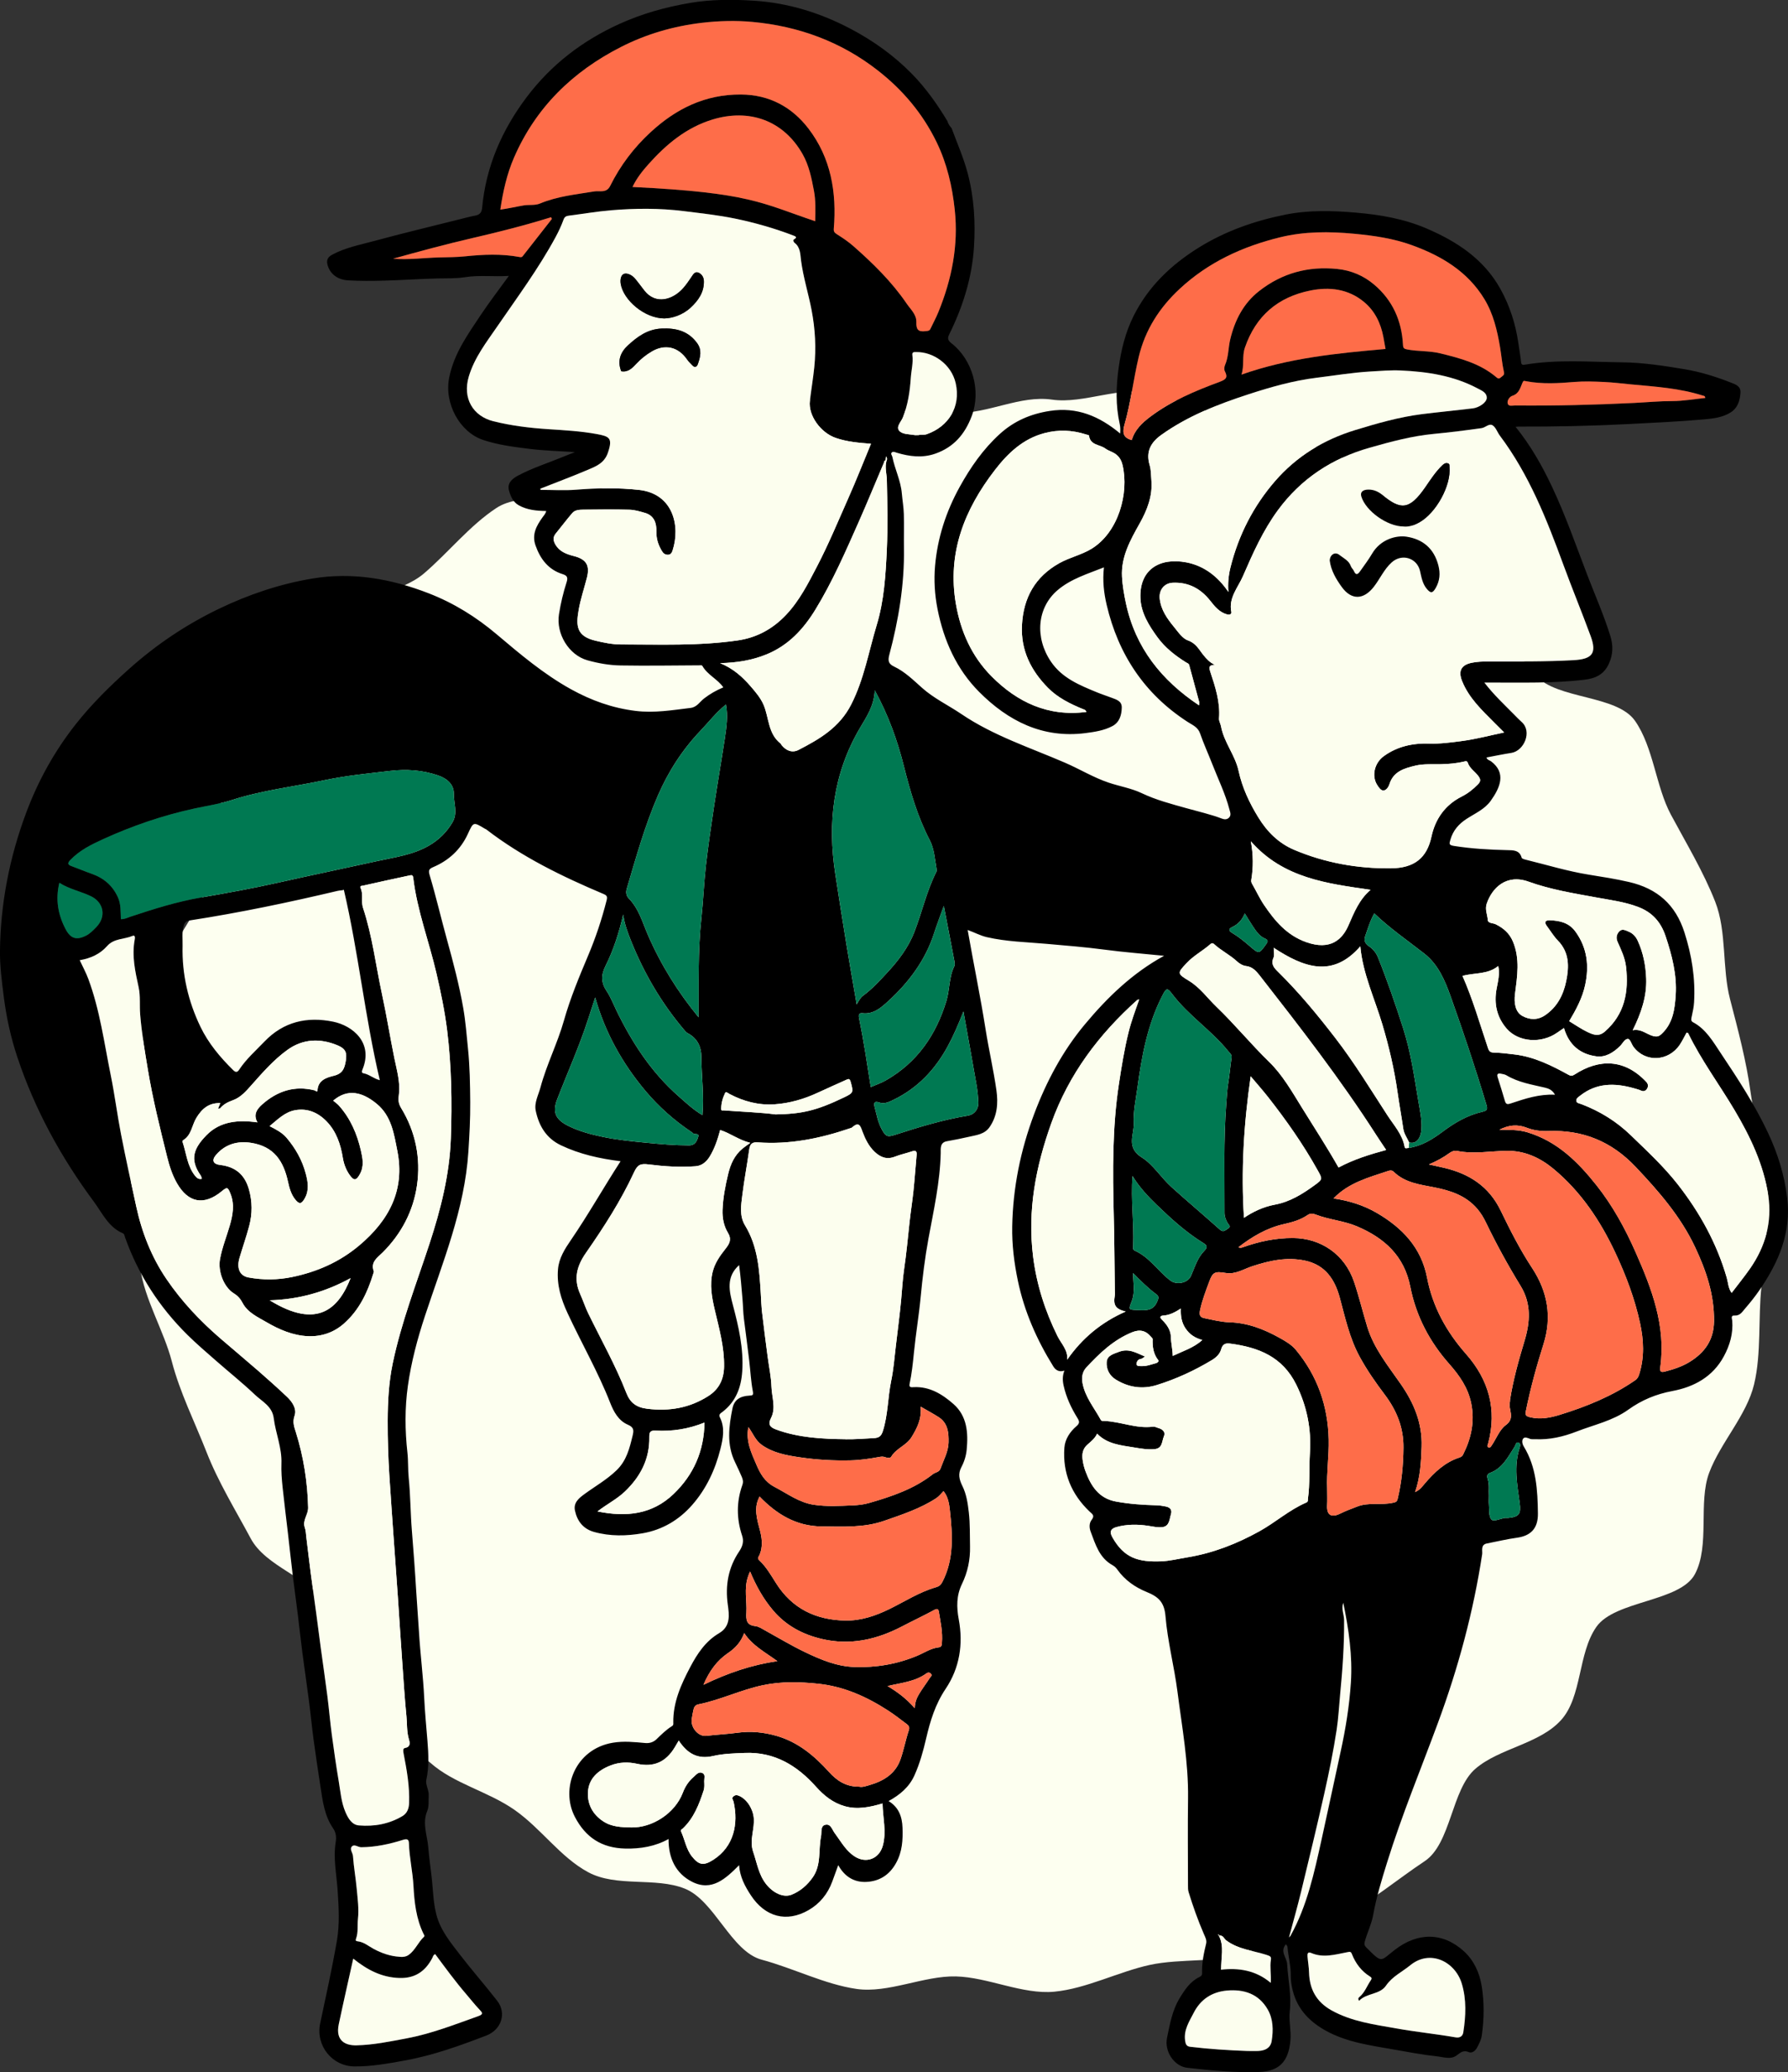
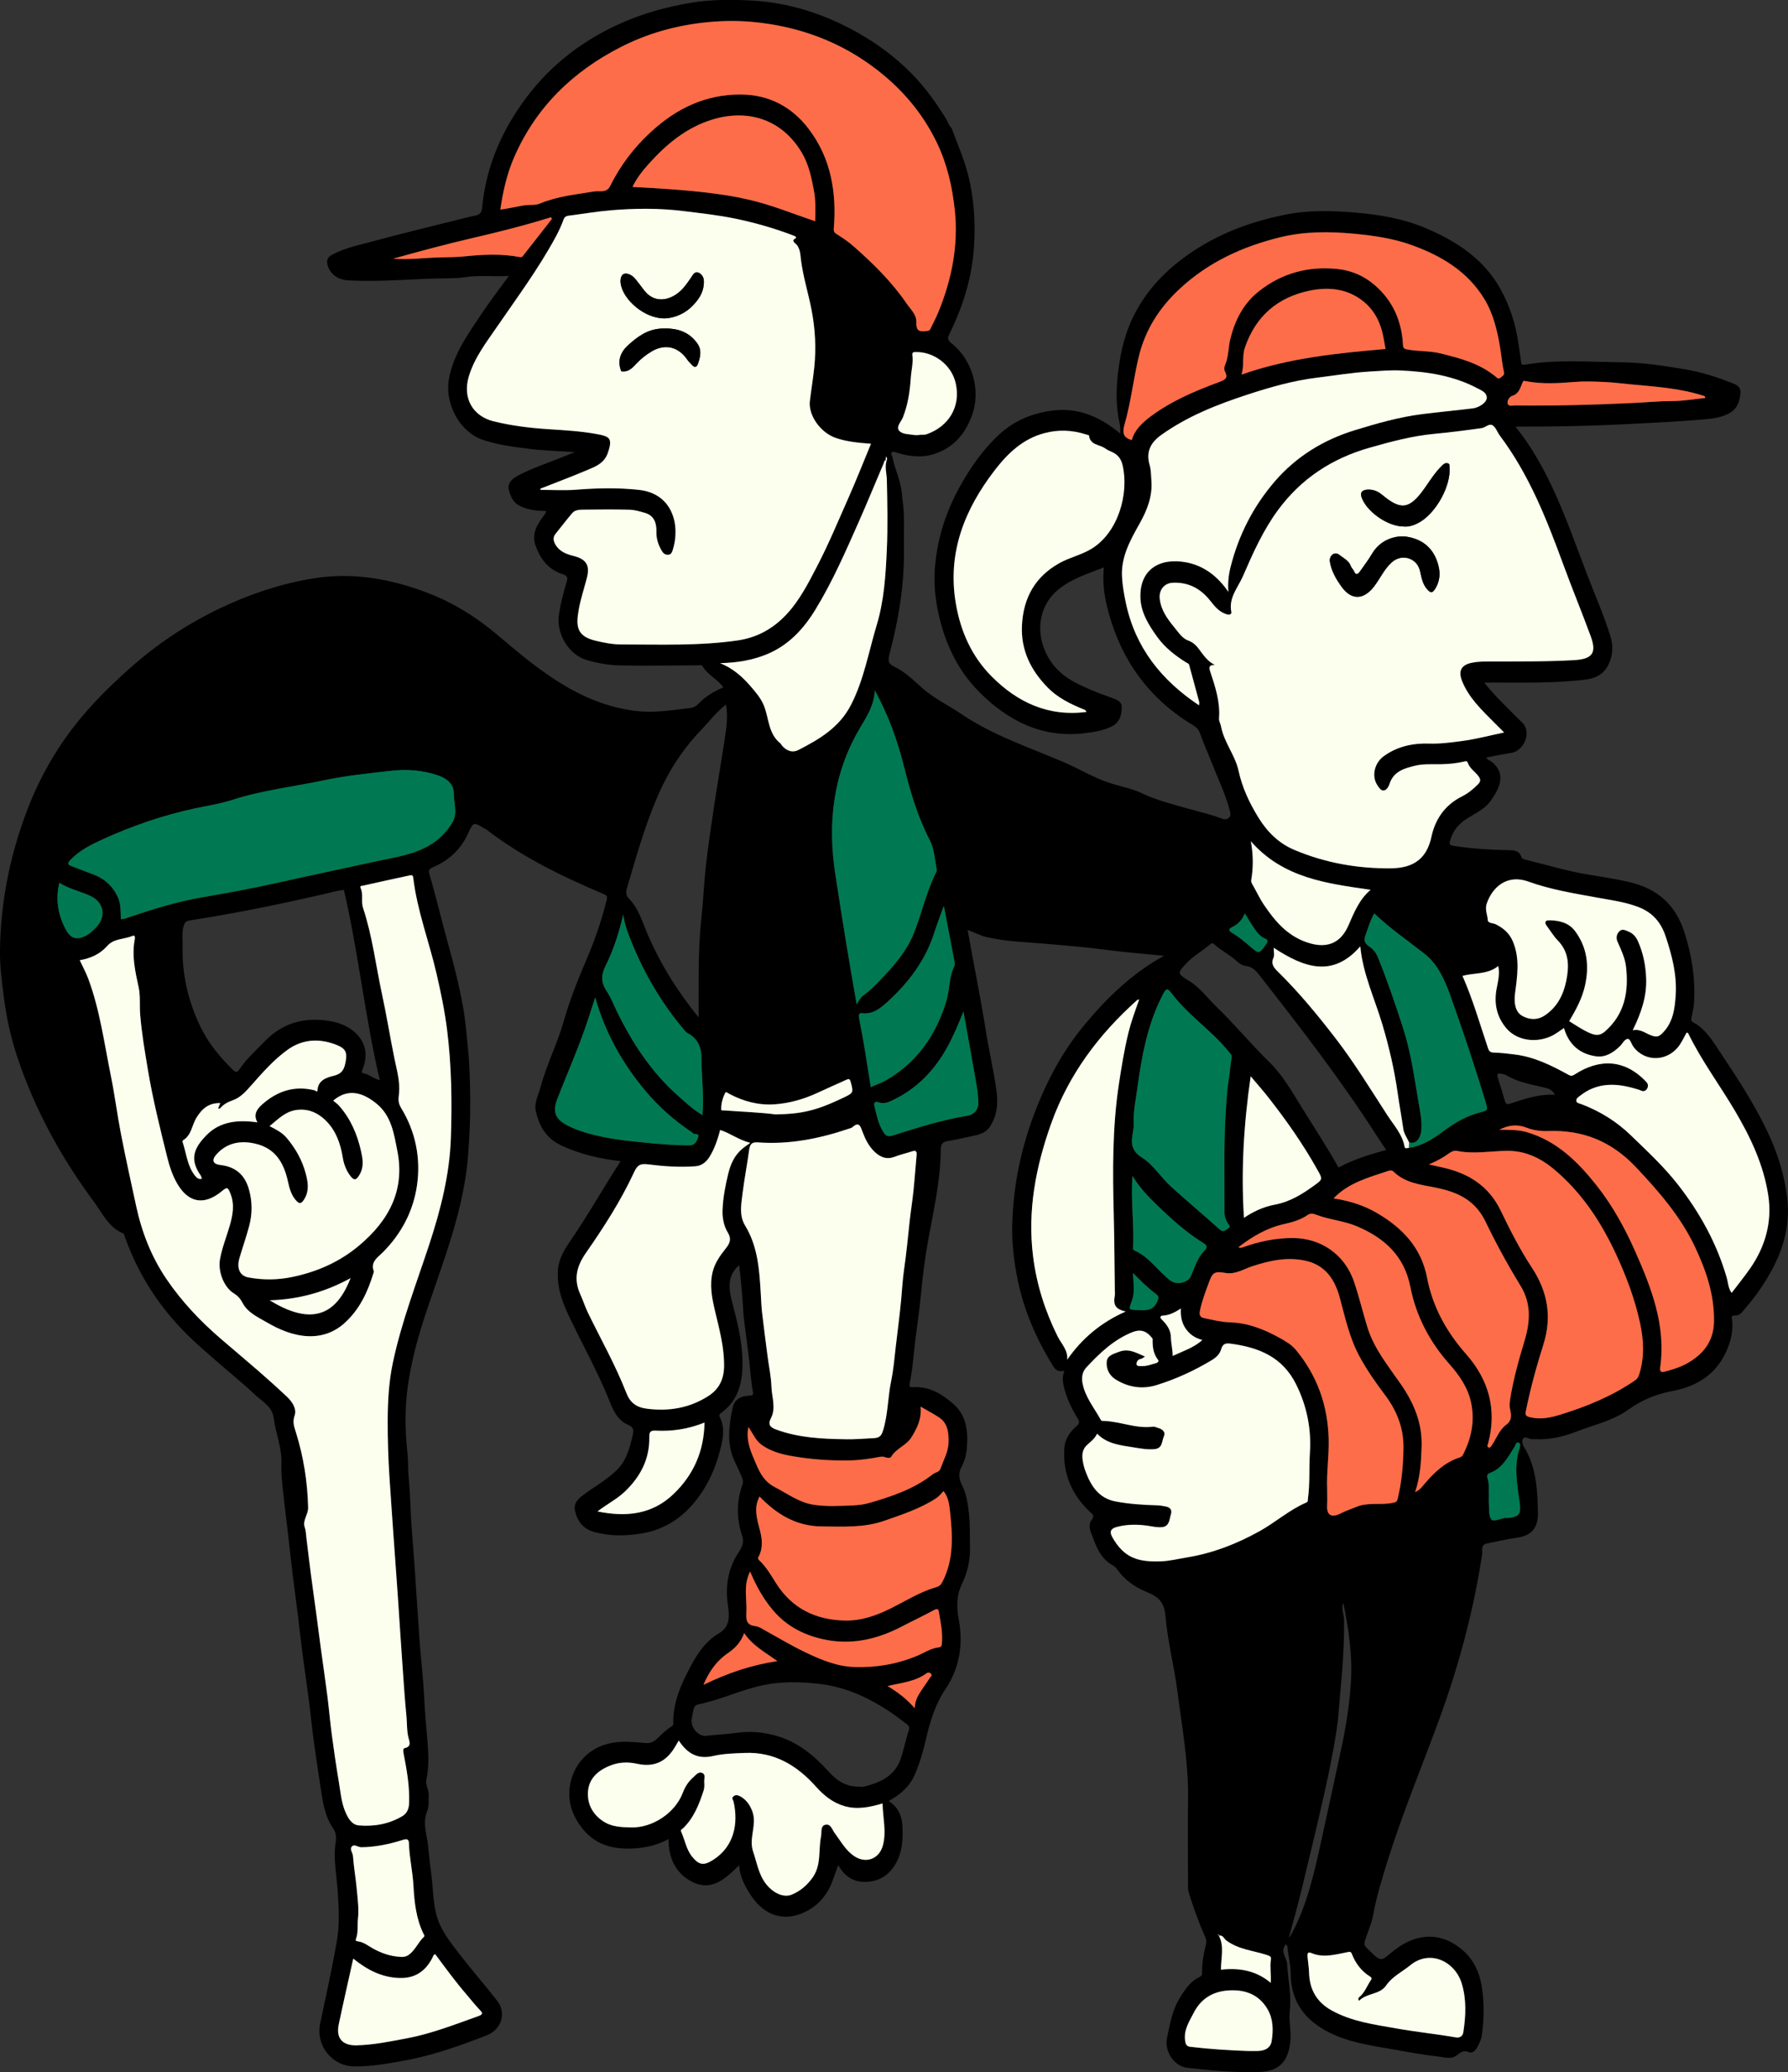
<svg xmlns="http://www.w3.org/2000/svg" id="Layer_2" viewBox="0 0 1466.42 1699.41">
  <rect x="0" y="0" width="1466.42" height="1699.41" fill="#333333" stroke="none" />
  <defs>
    <style>
      .cls-1 {
        fill: #fdfff0;
      }

      .cls-2 {
        fill: #007952;
      }

      .cls-3 {
        fill: #fe6d49;
      }

      .cls-4 {
        fill: #fcfeee;
      }
    </style>
  </defs>
  <g id="Layer_1-2" data-name="Layer_1">
    <g>
-       <path class="cls-1" d="M1159.33,431.4c21.81,15.27,31.71,45.33,51.14,62.57,19.86,17.63,31.96,40.8,49.28,60.23s66.25,15.59,81.2,36.97c15.15,21.68,17.05,53.82,29.39,76.87,12.47,23.28,26.84,47.12,36.38,71.5,9.61,24.56,5.54,54.34,12.12,79.72s13.47,51.06,16.97,77.08,14.06,52.41,14.39,78.69-2.62,53.62-5.52,79.79c-2.89,26.05.06,54.86-6.08,80.52-6.09,25.42-27.45,47.64-36.79,72.39-9.2,24.39.73,59.7-11.68,83.16-12.15,22.97-65.6,21.53-80.87,43.35s-11.55,57.17-28.97,76.44c-17.8,19.68-50.42,22.9-70.2,39.89s-19.93,61.48-41.74,75.89c-22.01,14.55-44.54,33.76-68.03,45.38-23.6,11.68-51.48,20.87-76.27,29.54-24.81,8.68-55.45,4.49-81.14,10.11-25.64,5.61-51.97,19.44-78.19,21.94-26.1,2.49-54.41-11.9-80.78-12.53s-55.37,14.02-81.5,10.26c-25.87-3.71-52.12-17.13-77.68-23.96-25.21-6.73-38.58-48.51-63.2-58.32-24.19-9.63-55.9-.86-79.26-13.49-22.85-12.36-38.46-35.76-60.27-51.03-21.81-15.27-49.62-21.4-69.05-38.64s-53.75-22.66-71.08-42.1c-17.63-19.78.4-67.42-14.54-88.8-15.15-21.68-49.4-30.06-61.74-53.1-12.47-23.28-26.59-46.2-36.13-70.58-9.61-24.56-21.95-49.12-28.54-74.5-6.61-25.49-22.48-50.98-25.98-77-3.51-26.06-7.61-54.7-7.94-80.99s1.45-55.19,4.36-81.36c2.89-26.05,16.09-52.64,22.23-78.31,6.09-25.42,26.91-47.39,36.24-72.14,9.2-24.39,3.27-57.16,15.68-80.62,12.15-22.97,42.48-36.57,57.75-58.38,15.27-21.81,12.59-59.57,30.01-78.84,17.8-19.68,54.78-21.81,74.55-38.8,20.07-17.24,37.29-39.04,59.1-53.46,22.01-14.55,58.65-2,82.14-13.62,23.6-11.68,36.61-46.2,61.4-54.87,24.81-8.68,49.84-20.45,75.54-26.07s55.5,17.75,81.72,15.24,50.23.58,76.59,1.21,52.34-14.64,78.48-10.88,56.72-11.82,82.28-5,51.6,16.98,76.23,26.78c24.19,9.63,54.52,12.66,77.88,25.3s38.31,41.26,60.12,56.54Z" />
      <g>
        <path d="M780.56,105.4c4.42,12.01,9.6,23.68,12.94,36.16,5.39,20.13,6.61,40.57,5.3,61.04-1.6,24.91-8.97,48.54-19.97,70.94-1.76,3.59-2,5.25,1.72,8.17,16.8,13.19,24.38,38.5,16.36,59.64-5.64,14.88-14.78,25.43-29.85,30.71-10.61,3.71-21.1,2.36-31.53-.76-1.48-.44-3.03-1.36-4.21-.14-1.05,1.08.31,2.38.56,3.6,2.02,10.08,6.85,19.41,7.74,29.78.48,5.66,1.48,11.29,1.65,16.95.28,9.41-.04,18.84.1,28.26.44,29.69-4.41,58.66-12,87.23-1.25,4.71-.87,7.43,3.91,9.69,8.84,4.17,15.78,11.1,22.99,17.51,9.76,8.69,21.55,14.21,32.23,21.45,26.21,17.77,56.22,27.46,84.94,39.88,12.07,5.22,23.35,12.17,35.86,16.37,8.99,3.02,18.62,4.58,27.09,8.62,11.83,5.65,24.32,8.85,36.73,12.34,9.76,2.75,19.66,4.96,29.17,8.57,1.83.69,3.85.8,5.46-.63,2.37-2.09,1.16-4.68.55-7-3.37-12.94-9.3-24.93-14.12-37.32-3.24-8.33-7.01-16.48-9.91-24.92-1.82-5.28-6.25-6.92-10.21-9.48-35.37-22.85-56.92-55.4-66.44-96.04-2.29-9.76-3.45-19.89-2.22-30.72-13.52,5.38-27.04,9.39-37.92,18.61-17.04,14.44-18.9,39.03-5.56,58.71,9.22,13.6,23.57,19.34,37.85,25.22,3.8,1.57,7.74,2.82,11.59,4.29,4,1.53,8.76,2.64,8.65,8.17-.13,6.16-1.82,12.09-7.7,15.2-6.84,3.62-14.56,4.77-22.13,5.74-35.08,4.49-63.42-9.98-87.13-33.8-18.52-18.61-29.03-42.11-34.15-68.02-2.32-11.75-3.02-23.57-2.01-35.29,1.99-22.99,9.04-44.63,20.23-64.86,8.85-16,19.16-30.86,32.79-43.29,11.75-10.71,25.37-16.55,41.1-18.97,22.3-3.44,40.55,4.26,57.7,18.52.17-2.79.23-5.12-.35-7.71-3.45-15.34-3.06-30.65-.9-46.25,2.06-14.83,5.59-29.07,12.21-42.35,11.97-24.03,30.58-41.87,53.22-55.99,22.04-13.75,46.14-22.15,71.29-27.2,19.08-3.84,38.55-3.32,58.02-1.64,19.89,1.71,39.28,5.06,57.66,12.93,24.92,10.67,47.01,25.07,60.64,49.54,7.73,13.88,12.51,28.85,14.79,44.6.76,5.23,1.68,10.45,2.24,15.7.27,2.51,1.85,2.12,3.24,1.89,26.45-4.45,53.12-2.2,79.65-1.91,17.09.19,34.25,2.85,51.17,5.66,12.95,2.15,25.63,6.11,37.91,10.93,3.66,1.44,8.27,2.8,7.94,8.23-.4,6.56-2.21,12.63-8.19,16.36-6.55,4.09-14.2,4.96-21.53,5.61-20.67,1.83-41.42,2.78-62.16,3.85-30.09,1.55-60.16,2.18-90.27,2.09-.55,0-1.1.07-2.31.16,12.35,15.29,21.78,31.91,29.96,49.28,11.03,23.43,19.54,47.88,28.79,72.03,6.39,16.68,13.64,33.03,18.95,50.13,2.43,7.82,2.36,15.07-1.16,22.85-4.09,9.04-11.23,12.08-19.98,13.13-25.73,3.08-51.59,2.27-77.41,2.33-1.29,0-2.59,0-4.76,0,7.63,9.97,16.26,17.97,24.5,26.33,2.02,2.05,4.01,4.14,6.15,6.05,8.77,7.8,1.94,23.71-8.56,25.32-6.78,1.04-13.5,2.47-20.33,3.74.59,2.12,2.63,2.29,3.9,3.26,12.35,9.45,7.45,21.27-.44,32.31-4.98,6.96-12.92,10.3-19.87,14.84-6.31,4.12-10.99,9.42-13.17,16.95-1.01,3.49-1.43,4.49,3.02,5.2,14.5,2.29,29.04,3.1,43.69,3.43,4.43.1,10.02-.21,11.71,6.21.21.8,2.15,1.35,3.38,1.65,17.16,4.2,34.07,9.42,51.57,12.24,11.09,1.79,22.17,3.5,33.17,6.05,23.13,5.37,38.12,18.51,45.43,41.42,5.99,18.77,9.03,37.67,7.86,57.26-.22,3.74-1.01,7.46-1.82,11.14-.43,1.94-1.15,4.07.83,5.11,10.78,5.68,16.5,15.92,22.88,25.44,14.13,21.11,28,42.43,38.83,65.47,7.88,16.76,13.32,34.26,15.62,52.88,3.56,28.81-6.97,53.02-22.6,75.84-3.63,5.31-7.68,10.37-11.89,15.22-2.26,2.6-4.14,6.06-8.66,5.75-3.44-.24-2,2.79-1.89,4.2.84,10.58-1.98,20.26-6.95,29.4-9.09,16.73-24.43,24.99-42.1,28.31-13.47,2.53-25.19,7.39-36.27,15.35-12.6,9.05-28.01,12.31-42.27,17.86-10.9,4.24-22.26,6.93-34.15,6.3-1.34-.07-2.8.2-3.99-.25-2.02-.76-4.52-1.94-5.78-.18-1.21,1.69-.7,4.37.6,6.5,10.33,16.91,11.29,35.91,11.54,54.85.17,12.74-6.31,18.41-17.31,19.91-8.22,1.13-16.33,3.11-24.5,4.68-5.4,1.04-3.5,6.13-3.91,8.83-7.22,47.36-19.65,93.29-36.23,138.2-14.06,38.1-29.64,75.65-41.71,114.46-4.43,14.25-8.82,28.5-11.47,43.3-1.28,7.14-4.68,14.07-6.73,21.23-.66,2.31-.59,3.59,1.13,5.32,13.61,13.7,11.27,11.13,23.8,1.61,18.25-13.87,38.73-14.45,56.25,1.51,8.13,7.41,12.81,17.56,14.58,28.52,2.16,13.39,1.99,26.89.11,40.35-.53,3.8-2.3,7.15-4.05,10.4-1.23,2.29-4.04,4.57-6.59,3.46-4.45-1.95-6.75.24-9.97,2.64-4.97,3.71-11.05,1.31-16.42.75-11.73-1.23-23.36-3.47-34.99-5.53-18.9-3.34-38.1-5.81-55.31-15.13-13.54-7.33-23.87-17.68-27.72-33.17-1-4-1.74-8.2-1.67-12.29.13-8.04-2.03-15.75-2.68-23.66-.05-.66-.76-1.27-1.28-2.1-5.17,5.91.69,10.91,1,16.23.75,12.96,3.69,25.62,2.15,38.94-.86,7.44,1.21,15.54.58,23.28-1.48,18.08-9.45,25.78-25.95,26.32-19.65.64-39.22-1.24-58.72-3.46-10.63-1.21-18.9-13.35-16.54-24.64,2.31-11.08,4.21-22.34,10.26-32.33,4.25-7.03,8.67-13.78,16.33-17.48,1.67-.8,2.19-1.61,2.13-3.35-.28-8.19,1.43-16.11,3.33-24.01.7-2.91-.79-5.48-1.93-8.11-4.8-11.1-8.83-22.49-12.4-34.05-.6-1.94-.53-3.77-.54-5.64-.04-23.84-.27-47.68.04-71.51.38-29.45-4.95-58.31-8.67-87.31-2.66-20.74-8.1-41.19-9.83-61.97-.96-11.58-5.87-15.93-15.47-19.83-9.36-3.8-17.94-9.73-24.04-18.4-.97-1.38-2.33-2.68-3.8-3.49-10.91-6.01-14.04-16.92-18.03-27.5-1.4-3.72-1.13-7.22.71-9.63,2.89-3.76.67-4.74-1.67-6.97-14.89-14.21-22.13-31.69-20.62-52.28.52-7.11,4.62-13.16,10-17.78,2.77-2.38,2.32-3.99.75-6.53-5.13-8.29-9.24-17.01-11.37-26.64-.92-4.16-1.03-8.13.66-12.33-4.51,1.57-7.35-.56-9.2-3.54-13.49-21.77-23.73-44.95-28.98-70.11-3.06-14.68-4.92-29.56-4.64-44.6.58-31.75,6.81-62.39,17.97-92.11,10.03-26.69,23.31-51.65,41.54-73.5,18.41-22.08,38.98-42.07,65.05-56.32-16.71-1.69-32.87-2.92-48.91-5.05-15.8-2.1-31.64-3.35-47.5-4.75-16.34-1.45-32.86-1.77-48.97-5.49-5.39-1.25-10.24-3.94-15.73-5.88,4.78,27.37,10.4,54.25,14.68,81.38,2.65,16.81,6.55,33.43,8.93,50.27,1.46,10.34.72,20.83-5.65,30.02-4.13,5.95-10.74,6.48-16.9,7.93-6.01,1.41-12.08,2.56-18.15,3.66-5.85,1.06-4.94,6.28-5.01,9.63-.54,23.94-5.81,47.07-10.1,70.46-2.87,15.68-4.84,31.7-6.35,47.69-1.44,15.2-4,30.3-5.51,45.49-.86,8.65-1.76,17.26-3.57,25.76-.68,3.19,1.71,2.72,3.56,2.63,12.99-.58,23.31,5.86,32.36,13.79,11.24,9.85,12.24,23.55,10.91,37.45-.48,5.02-2,9.96-4.35,14.36-2.96,5.55-1.75,10.24.81,15.44,3.34,6.76,4.42,14.14,5.29,21.68,1.08,9.36.77,18.68.98,28.02.25,10.74-1.97,21.13-6.58,30.62-4.67,9.63-4.5,19.12-2.65,29.13,3.77,20.33.69,39.86-10.75,56.91-8.49,12.65-12.65,26.25-16,40.7-2.39,10.3-5.23,20.62-9.64,30.38-4.34,9.59-11.89,15.88-21.17,20.99,8.38,5.08,11.11,12.87,11.42,21.8.35,10.07-.14,19.75-5.33,29.09-5.55,9.99-13.89,14.95-24.47,15.41-9.72.42-17.68-4.22-22.9-13.77-1.75,4.79-3.33,9.16-4.93,13.53-3.72,10.1-10.25,18.12-19.46,23.4-18,10.32-35.57,5.62-47.24-12.14-4.78-7.28-9.04-15.04-9.69-24.74-10.91,10.97-22.41,21.86-38.64,13.57-13.34-6.82-19.31-19.41-19.2-35.04-10.91,6.06-22.83,8.11-35.45,7.84-19.26-.41-32.65-9.05-41.48-26.17-11.79-22.87.15-55.4,31.17-60.62,9.05-1.52,17.78-.55,26.63.24,3.71.33,6.81-.77,9.29-3.16,3.98-3.84,7.89-7.77,12.61-10.68,1.38-.85,1.12-1.84,1.11-2.87-.26-16.74,6.39-31.38,13.96-45.71,5.79-10.96,12.57-21.17,23.6-27.65,9.58-5.63,8.31-14.98,7.14-23.39-2.2-15.87.41-30.43,9.29-43.61,2.87-4.26,4.03-8.28,2.48-12.92-4.66-13.94-4.75-27.84.18-41.65.94-2.62.4-4.64-.55-6.81-1.73-3.93-3.47-7.85-5.37-11.7-7.14-14.5-5.21-29.48-2.16-44.42,1.36-6.67,6-9.97,13.72-10.33,3.05-.14,3.53-.43,2.88-3.91-1.54-8.16-1.91-16.53-2.9-24.8-1.37-11.44-2.88-22.85-4.34-34.28-.67-5.28-.7-10.62-1.15-15.91-.8-9.35-1.52-18.68-2.8-28.17-10.95,9.83-8.1,21.44-5.04,33.03,4.68,17.7,8.8,35.45,7.6,53.99-.86,13.31-5.2,24.85-16.09,33.29-1.4,1.08-3.5,2.08-2.29,4.46,4.4,8.62,2.62,17.52.48,26.06-4.27,17.02-11.64,32.82-23.28,46.03-10.71,12.16-24.33,20.28-40.48,23.08-13.31,2.31-26.75,2.59-39.93-1.11-8.78-2.46-13.74-8.81-15.59-17.46-1.4-6.52,3.27-10.26,7.71-13.51,8.83-6.47,18.37-11.83,26.39-19.57,8.28-7.99,10.66-18.07,13.19-28.46,1.06-4.34,1.07-6.81-3.93-8.94-7.66-3.28-11.61-10.63-14.5-18.01-9.93-25.32-23.52-48.88-34.94-73.48-5.32-11.45-8.97-23.21-7.84-36.05.81-9.16,5.63-16.64,10.58-23.87,14.36-20.99,26.82-43.16,40.75-64.66-17.05-2.1-33.44-5.72-48.9-13.07-12.13-5.76-18.1-15.99-20.69-28.34-1.37-6.57,2.2-12.84,3.88-19.12,5.03-18.76,13.97-36.17,19.25-54.85,5.19-18.38,12.58-36.06,19.93-53.49,6.23-14.77,11.14-29.61,15.05-45,.79-3.12.3-4.12-2.57-5.33-33.89-14.32-66.85-30.35-96.17-52.97-.29-.23-.69-.3-1.02-.49-9.62-5.81-9.44-5.73-14.05,4.28-5.86,12.75-15.57,21.72-28.43,27.19-3.49,1.48-4.05,2.65-2.81,6.82,5.19,17.43,9.3,35.18,14.15,52.71,5.12,18.54,10.03,37.14,13.34,56.08,1.91,10.96,2.75,22.11,3.88,33.19,1.5,14.64,1.72,29.4,1.84,44.04.11,13.46-.64,27.06-1.52,40.59-3.07,47.3-21.05,90.49-35.62,134.67-6.16,18.67-11.25,37.79-13.99,57.23-2.55,18.12-2.42,36.53-.38,54.85.76,6.79.34,13.65,1.04,20.53,1.46,14.38,1.44,28.9,2.6,43.31,1.32,16.47,2.58,32.94,3.55,49.44.65,11.18,1.61,22.35,2.27,33.54,1.06,18.15,3.43,36.23,4.31,54.38.57,11.77,1.7,23.49,2.65,35.21.88,10.8,1.4,21.31-.94,32.1-.82,3.78,2.37,8.44,1.99,13.1-.33,4.13.41,8.4-1.25,12.36-4.22,10.11.09,19.93.9,29.86.63,7.71,1.66,15.38,2.6,23.06,1.3,10.64,1.3,21.41,4,31.92,3.34,12.99,11.69,22.95,19.52,33.14,9.83,12.79,20.54,24.9,30.42,37.65,7.92,10.22,3.3,23.75-8.94,28.45-21.75,8.36-43.69,16.27-66.65,20.43-13.72,2.48-27.52,5.06-41.62,4.9-18.34-.21-31.83-17.22-28-35.29,4.78-22.54,9.77-45.06,13.71-67.76,2.35-13.51,1.53-27.26.62-41.05-.87-13.21-3.78-26.42-1.6-39.82.63-3.86.34-7.78-2.17-11.43-7.15-10.39-8.56-22.62-10.4-34.65-1.94-12.66-3.87-25.33-5.58-38.03-1.39-10.31-2.35-20.68-3.69-30.99-1.77-13.65-3.79-27.26-5.57-40.91-1.32-10.12-2.38-20.27-3.64-30.4-1.4-11.24-2.96-22.46-4.33-33.7-1.32-10.89-2.47-21.8-3.73-32.7-1.48-12.77-3.1-25.51-4.45-38.29-.68-6.44-1.19-13.09-.95-19.39.5-13.02-4.73-24.71-6.28-37.12-1.24-9.96-9.53-13.72-15.45-19.36-10.23-9.74-21.32-18.57-31.94-27.9-7.92-6.95-15.95-13.8-23.44-21.2-23.01-22.75-40.23-49.3-51.11-79.85-.46-1.28-.54-2.88-1.78-3.41-11.89-5.03-16.9-16.59-23.85-25.97-26.89-36.28-48.41-75.55-62.74-118.52-5.34-16.01-8.95-32.43-11.09-49.24-1.61-12.65-3.29-25.33-3.15-38.01.44-38.86,7.82-76.49,21.41-112.96,9.83-26.38,23.3-50.69,40.66-72.73,13.06-16.57,28.08-31.36,43.83-45.44,22.29-19.94,46.83-36.4,73.74-49.34,24.33-11.7,49.78-20.28,76.37-24.74,32.99-5.54,64.87.12,95.76,12.14,20.47,7.96,38.83,19.38,55.63,33.6,19.27,16.31,38.57,32.63,60.83,44.97,16.64,9.22,34.02,15.48,53.12,17.81,15.36,1.87,30.13-.64,45.11-2.46,5.11-.62,7.47-4.99,10.93-7.68,4.89-3.82,10.1-6.74,15.86-9.17-4.73-6.83-12.98-10.19-17.13-17.53-.53-.93-1.63-.55-2.6-.55-21.52.12-43.04.45-64.55.1-9.15-.15-18.18-1.72-27.16-4.23-15.38-4.31-25.86-21.85-23.35-37.74,1.42-9,3.49-17.68,6.24-26.24,1.2-3.74.64-5.45-3.16-6.64-11.79-3.68-18.38-12.39-22.33-23.61-3.16-8.97.79-16.07,5.7-22.93,1.2-1.67,2.64-3.13,3.07-5.27-7.88-.14-15.5-.77-22.5-4.69-4.72-2.64-6.64-7.32-7.97-11.86-1.82-6.21,2.39-9.83,7.43-12.52,11.37-6.08,23.65-9.98,35.54-14.83,3.18-1.3,6.37-2.56,10.96-4.4-13.5-.91-25.47-1.18-37.29-2.67-12.8-1.61-25.63-3.17-38.05-7.36-19-6.41-31.94-29.78-27.67-51.11,3.92-19.6,15.04-35.05,25.61-50.95,7.18-10.8,15.13-21.1,23.32-32.44-12.37.85-24.06-.81-35.85,1.06-7.49,1.19-15.26.88-22.84,1.06-14.55.35-29.09,1.38-43.64,1.77-9.94.27-19.79.35-29.71-.24-8.12-.48-14.58-4.94-16.68-12.67-.99-3.64-.03-6.27,3.77-8.33,10.8-5.84,22.75-8.08,34.34-11.23,23.43-6.36,47.05-12,70.6-17.92,4.16-1.05,8.31-2.18,12.53-2.95,3.7-.68,5.21-2.72,5.55-6.34,3.12-33.87,16.21-63.79,36.49-90.73,20.09-26.69,45.8-46.38,76.14-60.13,18.47-8.37,37.74-13.78,57.76-17.19,17.52-2.98,35.14-2.95,52.57-1.84,27.89,1.77,54.35,9.93,79.17,23.01,18.67,9.83,35.69,22,50.45,37.09,11.38,11.63,20.72,24.89,29.12,38.81.53,2.3,2,4.05,3.45,5.81ZM999.49,1587.6c.44-.41.43-.8-.12-1.08-.12-.06-.32.07-.49.11.26.28.52.57.77.85,4.63,8.86,1.7,18.11,1.73,27.9,14.52-1.64,28.57.43,40.83,10.8.43-7.07-.85-12.99.12-18.9.39-2.38-.43-3.02-3.1-3.9-11.27-3.7-23.57-4.52-33.56-12.05-1.81-1.36-2.76-4.85-6.16-3.74ZM1155.42,941.44c10.7-1.62,19.53-7.15,27.96-13.46,9.86-7.39,20.41-13.46,32.51-16.21,4.1-.93,4.18-2.4,3.12-5.95-8.91-29.78-18.8-59.25-29.24-88.52-4.7-13.17-10.2-26.3-21.66-35.25-13.77-10.75-28.2-20.67-41-32.95-3.52,6.22-5.27,12.5-7.43,18.59-1.12,3.16-.44,6.03,2.87,8.22,3.35,2.22,6,5.32,7.56,9.2,7.68,19.08,14.33,38.52,20.63,58.08,6.26,19.42,9.12,39.58,12.47,59.59,1.28,7.65,3.05,15.34,2.55,23.24-.5,8.04-4.61,12.58-10.1,10.87-1.62-3.6-4.14-7.06-4.69-10.81-1.47-10.07-3.31-20.07-4.74-30.13-2.7-18.98-7.02-37.5-12.51-55.88-6.35-21.28-16.07-41.63-18.06-63.96-22.78,26.26-46.48,17.29-71.03,1.19,0,3.24.76,6.01-.14,8.05-2.5,5.65.63,8.66,4.18,12.15,16.89,16.64,31.94,34.94,46.39,53.67,15.63,20.25,28.95,42.14,42.86,63.58,5.3,8.17,12.29,15.64,14.08,25.85.33,1.88,2.22.74,3.43.85ZM726.32,377.52c-1.27.18-1.14,1.38-1.47,2.15-6.87,16.12-13.48,32.36-20.59,48.38-10.86,24.48-21.54,49.07-35.58,71.99-9.83,16.06-22.19,29.34-40.01,36.62-11.68,4.78-23.93,6.85-38.06,7.19,10.87,4.48,18.25,11.24,24.82,18.78,4.12,4.73,8.41,9.78,10.83,15.45,4.51,10.59,3.55,23.53,13.85,31.64.43.34.59.98.96,1.42,3.72,4.53,8.67,6.54,13.86,3.86,17.3-8.93,33.56-18.37,43.17-37.27,10.58-20.79,14.33-43.4,20.94-65.19,6.01-19.83,7.34-40.89,8.28-61.63.86-18.98.42-38.03.03-57.05-.11-5.25-1.82-10.47-.33-15.77.61-1.16.79-2.31-.29-3.82-.17,1.31-.29,2.27-.41,3.23ZM443.17,400.78c.04.33.07.66.11.99,9.78,0,19.62.64,29.34-.14,17.18-1.37,34.3-1.73,51.44.15,28.12,3.09,34.04,29.73,27.59,49.57-.56,1.73-1.36,3.58-3.8,3.64-2.33.05-3.77-1.06-4.93-2.96-3.01-4.92-4.72-10.11-4.59-16.01.16-7.03-1.76-13.2-9.47-15.4-4.1-1.17-8.33-2.46-12.54-2.57-12.67-.34-25.36-.21-38.04-.05-3.14.04-6.7.19-8.93,2.77-4.71,5.48-9.03,11.28-13.61,16.87-2.4,2.94-2.05,5.77-.3,8.83,3.38,5.92,9.04,8,15.19,9.56,10.3,2.62,13.3,7.71,10.7,17.85-2.28,8.87-5.26,17.62-6.79,26.61-2.16,12.65-1.9,21.21,13.76,24.95,6.97,1.67,13.99,3.1,21.06,3.1,31.89,0,63.82,1.29,95.57-3.29,15.86-2.29,28.93-9.54,39.74-20.98,10.97-11.6,18.12-25.76,25.42-39.77,9.5-18.25,17.35-37.27,25.69-56.05,6.52-14.67,12.38-29.62,18.56-44.51-9.98-.77-19.68-1.57-29.03-4.82-12.22-4.26-22.54-18.34-21.1-30.28,1.1-9.17,2.65-18.28,3.6-27.5,1.63-15.87.79-31.37-2.19-46.99-2.61-13.64-6.82-26.91-8.66-40.73-.66-4.96-.42-10.78-5.33-14.49-.44-.33-1.72-2.11-.32-2.88,2.98-1.64.9-2.48-.46-3-15.66-6.02-31.76-10.62-48.16-14-13.81-2.85-27.85-4.34-41.85-6.1-19.88-2.49-39.65-2.35-59.46-.71-11.6.96-23.12,2.94-34.68,4.42-2.2.28-3.63.82-4.55,3.36-1.77,4.9-4.02,9.67-6.5,14.26-13.95,25.81-31.4,49.34-47.97,73.46-8.87,12.91-18.56,25.33-23.19,40.82-5.36,17.91,3.44,32.56,20.12,36.72,14.88,3.71,29.97,5.52,45.1,6.51,13.25.87,26.56,1.6,39.54,3.97,10.65,1.95,13.49,3.25,9.28,15.45-2.96,8.6-10.05,11.22-17.01,14.15-12.67,5.34-25.56,10.18-38.35,15.23ZM996.33,545.23c-4.33.26-5.17,1.31-3.78,5.51,4.12,12.44,8.29,24.97,7.22,38.48-.16,2.08,1.24,4.24,1.63,6.41,2.39,13.16,11.61,23.6,14.43,36.63,2.95,13.65,8.82,26.12,16.11,38.01,7.3,11.9,16.71,21.32,29.7,26.78,25.31,10.65,51.71,15.34,79.16,15.06,19.42-.19,29.5-8.72,33.2-25.95,3.1-14.49,11.17-26.03,24.87-32.93,4.97-2.5,9.23-5.88,13.14-9.87,2.35-2.4,2.56-3.98.55-6.76-2.77-3.85-7.23-6.35-8.79-11.09-.54-1.63-1.82-1.24-2.8-1-6.25,1.53-12.58,2.05-19,2.23-7.05.19-14.21-.48-21.13,1.17-9.02,2.15-18,4.69-21.27,15.08-.79,2.51-2.57,5.02-4.69,5.29-2.28.29-4.03-2.4-5.37-4.5-4.65-7.26-2.45-17.89,5.33-23.59,11.07-8.12,24.06-10.83,37.31-10.38,8.99.3,17.73-.9,26.43-2.03,11.68-1.51,23.16-4.6,35.01-7.07-2.87-2.87-5.57-5.54-8.24-8.24-10.14-10.23-20.7-20.1-26.24-33.94-3.3-8.25-.72-13.14,7.77-14.96,4.74-1.01,9.45-1.06,14.21-1.08,23.19-.08,46.37.23,69.55-1.08,15.19-.86,19.11-5.62,13.98-19.6-7.19-19.6-15.18-38.91-22.38-58.52-13.65-37.19-28.07-73.96-52.14-106.01-2.03-2.71-3.15-6.46-5.72-8.31-2.99-2.15-6,1.69-9.29,2.15-13.09,1.84-26.17,3.48-39.34,4.74-17.87,1.7-35.25,6.4-52.52,11.32-30.77,8.76-56.16,25.34-75.23,51.33-12.18,16.61-20.48,35.24-28.59,53.96-4.09,9.45-11.96,17.75-9.53,29.44.29,1.38-.93,2.69-3.49,1.98-6.34-1.78-10.07-6.46-13.8-11.19-7.89-10.01-17.94-15.39-30.83-14.78-7.11.34-11.42,6.17-10.62,13.16,1.05,9.25,6.19,16.33,11.74,23.13,3.39,4.14,6.91,9.45,11.48,11.04,6.62,2.31,8.98,7.54,12.67,12.05,2.47,3.02,5,5.93,9.29,7.92ZM65.38,787.49c2.42,5.2,5.12,10.12,7.05,15.33,9.49,25.59,13.02,52.61,18.42,79.17,3.25,15.98,5.27,32.21,8.39,48.22,3.86,19.79,8.2,39.49,12.48,59.2,4.64,21.38,12.46,41.42,24.84,59.63,12.43,18.28,27.41,34.15,44.07,48.54,10.39,8.97,20.95,17.75,31.3,26.78,7.93,6.91,15.78,13.94,23.42,21.17,4.38,4.14,8.2,9.88,6.24,15.5-1.86,5.32-.3,9.22,1.07,13.6,6.28,20.09,9.52,40.57,10.04,61.67.15,5.97-4.86,10.51-2.71,16.54.87,2.43.9,5.17,1.22,7.78,1.23,9.91,2.37,19.84,3.66,29.75,1.41,10.8,2.96,21.59,4.42,32.38,1.3,9.7,2.52,19.41,3.83,29.1,1.77,13.05,3.7,26.07,5.37,39.13,1.34,10.49,2.22,21.04,3.61,31.53,1.71,12.83,3.56,25.65,5.71,38.41,1.43,8.48,2.03,17.18,5.5,25.23,2.22,5.16,5.26,10.43,11.07,10.91,12.52,1.05,24.76-1.13,35.72-7.69,3.7-2.22,5.25-5.98,5.42-10.68.48-13.75-1.9-27.12-4.5-40.49-.34-1.72-.79-4.24.97-4.58,5.57-1.08,3.83-5.48,3.15-7.96-1.63-5.99-1.21-12.11-1.8-18.1-1.51-15.32-2.45-30.71-3.55-46.08-1.24-17.29-2.32-34.59-3.49-51.88-1.08-15.94-2.31-31.87-3.42-47.81-1.17-16.9-2.41-33.8-3.5-50.7-.99-15.28-1.47-30.6-1.42-45.94.05-15.8.87-31.41,4.11-46.96,7.01-33.66,19.48-65.6,30.14-98.11,9.24-28.17,16.5-56.81,17.55-86.44,1.05-29.59.61-59.23-3.06-88.76-1.96-15.72-5.16-31.12-8.72-46.49-6.07-26.23-15.86-51.55-19.06-78.46-.22-1.83-.89-2.42-2.47-2.09-13.01,2.78-26.01,5.58-38.98,8.54-.36.08-2.66-.03-1.78,1.8,2.51,5.24.31,11.18,2,16.26,7.71,23.18,10.52,47.41,15.65,71.12,3.75,17.35,6.56,34.91,10.1,52.32,1.94,9.55,4.82,19.13,3.79,29.04-.44,4.26-1.01,7.28,1.79,11.85,11.83,19.35,16.18,41.14,12.96,63.41-3.05,21.08-12.8,39.64-28.09,54.94-4.24,4.24-10.18,7.76-7.35,15.44.17.46-.13,1.12-.3,1.66-4.77,15.62-11.51,30.04-24.05,41.18-8.49,7.54-18.66,10.86-29.49,10.43-12.27-.49-23.66-5.35-34.2-11.52-7.25-4.25-15.36-7.78-19.59-15.8-1.69-3.21-3.7-5.66-6.9-7.62-8.68-5.3-13.34-18.41-11.59-28.16,1.72-9.53,5.34-18.41,8.01-27.6,2.5-8.6,4.09-17.25.64-26-2.27-5.76-2.76-5.81-7.34-2.05-14.62,12.01-27.47,9.19-36.55-6.63-3.91-6.82-6.27-14.23-8.16-21.86-5.85-23.61-11.76-47.22-15.73-71.22-2.49-15.04-5.1-30.08-6.33-45.34-.6-7.44.32-15.08-1.24-22.23-2.83-13-5.74-25.81-3.24-39.2.23-1.22.55-4.05-1.79-3.05-6.88,2.95-15.2,1.89-20.88,8.35-5.77,6.55-13.51,10.08-22.44,11.59ZM410.33,171.88c6.77-.87,12.95-2.38,19.18-3.43,4.49-.75,9.13.22,13.47-1.59,14.28-5.95,29.52-7.39,44.58-9.9,4.21-.7,9.83,1.7,12.92-4.54,8.28-16.69,19.42-31.38,33.15-44.04,20.9-19.27,44.74-31.02,73.96-30.87,23.39.13,41.85,10.21,55.43,27.89,18.47,24.05,23.29,52.4,20.81,82.18-.19,2.22.53,3.24,2.46,4.46,4.78,3.01,9.54,6.21,13.77,9.94,16.06,14.18,31.36,29.13,43.49,46.94,3.23,4.74,8.19,9.03,7.99,15.17-.19,5.89,1.29,8.24,7.41,7.51,1.88-.22,3.29-.09,4.18-1.97,2.16-4.6,4.61-9.08,6.52-13.78,10.94-26.86,16.51-54.47,13.4-83.74-2.06-19.39-6.4-37.99-14.86-55.46-11.38-23.49-27.8-42.94-48.42-59.02-30.28-23.6-64.87-36.16-102.66-39.67-13.6-1.26-27.48-.91-41.28.71-23.46,2.75-45.71,9.23-66.66,19.91-39.54,20.16-69.76,49.51-87.62,90.71-5.88,13.55-9,27.82-11.21,42.58ZM693.71,1180.36c7.68.13,15.31-.58,22.96-.93,4.59-.21,6.19-1.99,7.43-5.86,4.26-13.36,3.97-27.43,6.79-41.02,1.95-9.41,2.72-19.04,3.83-28.6,1.45-12.56,3.16-25.09,4.34-37.69.8-8.49,1.21-17.04,2.46-25.47,1.9-12.9,3.09-25.87,4.49-38.83.91-8.44,2.28-16.84,3.16-25.28,1.02-9.81,1.69-19.66,2.6-29.49.31-3.41-1.02-3.9-3.98-2.9-4.59,1.55-9.39,2.54-13.89,4.31-6.6,2.6-11.82.51-16.56-3.98-4.75-4.5-7.61-10.22-9.87-16.22-1.63-4.33-2.65-9.17-8.52-3.85-.51.46-1.32.62-2.02.85-24.49,8.32-49.49,13.42-75.51,11.46-4.89-.37-6.38,1.62-6.99,6.09-1.68,12.29-4.05,24.48-5.56,36.78-1.04,8.48-2.65,17.29,2.2,25.27,10.51,17.29,11.75,36.57,12.89,56.04.3,5.08.47,10.23,1.05,15.3,1.37,11.97,2.96,23.92,4.51,35.87,1.09,8.39,2.91,16.74,3.19,25.15.28,8.54,3.92,17.3-.42,25.7-2.82,5.46-.41,7.62,4.55,9.42,18.43,6.7,37.6,7.61,56.88,7.85ZM899.79,1175.78c-1.69,3.83-4.92,6.36-7.9,8.96-4.14,3.62-4.63,8.09-3.91,12.93.44,2.94,1.16,5.89,2.19,8.68,4.48,12.15,10.89,22.47,24.98,25.08,10.99,2.04,22.1,2.79,33.25,3.09,2.64.07,5.16.46,7.77,1,4,.83,5.16,3.17,4.18,6.37-1.24,4.06-1.2,9.7-6.74,10.5-3.85.56-7.97-.43-11.93-1.03-8.78-1.33-17.47-1.34-26.08,1.04-4.64,1.28-5.79,3.84-3.36,8.2,9.67,17.32,21.41,20.55,39.85,19.9,7.27-.26,14.49-2.09,21.73-3.28,21.05-3.45,40.62-11.13,59.15-21.41,13.08-7.26,24.39-17.49,38.25-23.47,1.88-.81,1.29-1.84,1.47-3.07,1.77-12.56.84-25.25,1.64-37.87,1.24-19.34-2.37-37.94-11.19-55.82-11.32-22.97-31.04-30.62-54.15-33.65-3.65-.48-6.23.12-7.43,4.58-1.01,3.78-3.94,6.71-7.58,8.9-14.32,8.62-29.41,15.6-45.34,20.53-11.69,3.62-23.09,1.94-33.57-4.56-5.26-3.26-7.82-8.58-7.42-14.35.37-5.44,5.56-6.63,10.14-8.38,7.95-3.03,14.1.84,21.29,3.91-1.47.87-2.37,1.8-3.37,1.92-2.77.33-3.68,2.81-3.54,4.43.15,1.73,2.72,1.44,4.44,1.48,4.06.11,7.75-1.47,11.58-2.44,1.18-.3,2.45-1.54,1.73-2.46-4.03-5.14-4.79-11.01-4.57-17.24.02-.58-.78-1.23-1.25-1.8-4.28-5.19-9.18-6.42-15.59-3.82-15.22,6.18-26.78,17.25-37.66,28.99-2.86,3.09-3.92,7.52-3.1,12.26,2.01,11.73,9.61,20.58,15.05,30.56.61,1.12,1.57.87,2.47.9,13.6.42,26.53,6.57,40.42,4.7,1.35-.18,2.84.69,4.26,1.09,3.55.99,6.2,3.28,4.61,6.91-1.69,3.87-1,9.79-7.56,10.42-5.81.56-11.54-.48-17.1-1.4-10.6-1.76-21.79-2.64-30.09-11.27ZM1007.46,485.47c-.58-6.93.11-13.75,1.69-20.1,6.58-26.43,18.77-50.28,36.59-70.84,17.59-20.3,39.86-33.9,65.53-41.77,17.89-5.48,35.94-10.67,54.49-13.05,14.03-1.8,28.16-3.1,42.22-4.81,5.03-.61,11.33-4.81,11.37-8.59.05-4.4-4.16-5.98-7.26-7.64-19.77-10.55-41.33-13.87-63.34-14.84-8.17-.36-16.38.35-24.58.82-14.96.86-29.7,3.34-44.49,5.16-19.04,2.35-37.58,7.63-55.84,13.58-25.13,8.19-49.63,17.75-71.38,33.28-8.81,6.29-12.84,13.92-9.56,24.87,1.17,3.91,1.04,8.22,1.39,12.36,1.1,12.98-3.49,24.5-9.64,35.46-7.67,13.66-15.33,27.35-14.44,43.67.4,7.27,1.66,14.51,3.2,21.72,7.8,36.48,29.09,63.08,59.96,83.71.07-1.41.28-2.16.11-2.82-2.7-10.11-5.44-20.21-8.2-30.3-.34-1.25-1.6-1.49-2.56-2.09-8.92-5.6-17.17-12.01-23.43-20.61-7.02-9.64-13.5-20-13.98-32.03-.96-23.66,15.92-33.58,37.75-29.38,14.52,2.79,25.88,11.68,34.39,24.24ZM99.15,753.84c2.97.14,5.34-1.2,7.83-2.03,18.96-6.3,37.98-12.29,57.75-15.72,20.95-3.64,41.89-7.39,62.66-12.06,27.25-6.12,54.6-11.79,81.87-17.81,14.45-3.19,29.31-5.06,42.47-12.66,8.12-4.69,14.54-10.96,19.35-19.1,4.55-7.71.99-15.67,1.13-23.42.14-7.76-5.61-12.59-12.91-15.09-12.85-4.39-25.82-5.3-39.42-3.7-17.94,2.1-35.99,3.86-53.6,7.58-25.37,5.37-51.24,8.26-76.15,16.32-9.75,3.16-20.38,4.7-30.61,6.92-25.96,5.63-51.03,14.22-75.21,25.26-9.55,4.36-19,9.03-26.47,16.81-2.24,2.33-2.88,3.86.78,5.19,5.54,2.02,10.97,4.34,16.54,6.29,9.86,3.46,17.1,9.53,21.51,19.23,2.67,5.87,2.18,11.93,2.48,18.01ZM590.64,926.74c-1.99,7.49-4.41,14.92-8.52,21.67-2.7,4.44-6.49,7.66-11.62,8.05-12.8.97-25.69.12-38.32-1.47-6.77-.85-9.21.01-12.15,6.37-10.84,23.43-24.83,45.12-39.56,66.29-7.4,10.63-10.27,21.15-4.61,33.68,2.35,5.19,4.13,10.78,6.65,15.93,10.58,21.64,22.43,42.68,31.21,65.18,3.08,7.88,8.04,11.8,17.13,12.92,18.18,2.23,34.78-.65,50.14-10.47,8.79-5.62,12.71-13.77,12.86-24.3.23-15.9-4.03-30.97-7.61-46.18-2.44-10.37-4.35-20.67-1.76-31.32,1.79-7.35,6.1-13.32,10.61-19.02,3.44-4.34,5.11-7.8,1.81-13.24-3.32-5.48-4.55-11.94-4.31-18.51.37-10.02,2.28-19.8,4.61-29.52,1.93-8.07,5.2-15.4,11.76-20.83,2.03-1.68,4.26-3.12,6.39-4.68-9.77-2.49-16.52-8-24.71-10.55ZM928.22,360.88c2.37-8.28,8.39-14.04,15.14-19.11,17.2-12.94,36.85-21.17,56.8-28.56,5.31-1.97,7.06-3.56,4.37-8.78-.68-1.32-.47-3.57.16-5.03,2.93-6.73,2.6-14.06,4.25-20.99,3.74-15.67,10.79-29.58,23.7-39.69,18.82-14.74,40.24-20.56,64.1-18.12,11.5,1.17,21.54,5.5,30.15,12.75,15.25,12.85,22.73,29.76,23.75,49.54.14,2.69.87,3.23,3.51,3.73,8.95,1.69,18.12,1,27.04,3.18,16.53,4.04,32.88,8.34,46.2,19.75,1.67,1.43,2.52.86,3.81-.29,1.32-1.18,2.84-1.52,2.2-4.3-1.51-6.6-2-13.42-3.14-20.11-2.33-13.78-5.5-27.42-12.81-39.48-13.77-22.73-35.2-35.48-59.45-44.28-15.33-5.56-31.26-7.85-47.44-9.38-20.43-1.93-40.74-1.98-60.68,2.9-30.71,7.52-58.79,20.36-82.33,42.23-16.7,15.51-28.37,33.71-33.68,55.99-4.36,18.27-6.36,37.04-11.55,55.12-1.78,6.2-1.76,10.95,5.88,12.94ZM890.97,583.88c-.66-1.96-1.89-1.94-2.92-2.37-10.45-4.3-20.66-9.35-28.6-17.43-13.9-14.14-22.38-30.79-21.29-51.41,1.19-22.44,10.74-39.6,30.54-50.75,8.5-4.79,18.3-6.83,26.54-11.87,22.05-13.51,30.8-45.46,25.43-68.55-1.2-5.17-3.78-8.47-8.34-10.64-2.01-.96-4.16-1.78-5.93-3.08-4.52-3.33-12.36-2.54-13.24-10.53-.05-.41-1.64-.68-2.53-.96-11.24-3.62-22.58-4.09-34.04-1.06-17.57,4.64-29.93,16.39-40.59,30.19-25.05,32.44-39.28,68.1-32.01,110.02,3.91,22.57,13,42.85,29.06,59.09,21.21,21.43,46.6,33.4,77.91,29.36ZM1282.68,843.1c-2.29,1.57-4,2.72-5.69,3.9-12.88,8.99-31.58,7.75-41.24-3.34-8.17-9.39-10.62-20.53-8.29-32.88,1.15-6.11,2.74-12.34,1.33-18.55-8.7,7.18-19.55,5.35-29.32,8.14,8.47,19.19,14.25,39.42,20.95,59.31.98,2.9,2.18,3.49,5.05,3.57,5.66.15,11.32.86,16.95,1.55,16.1,1.97,30.27,9.11,44.22,16.78,1.73.95,2.87.87,4.85-.41,20.1-12.99,40.89-12.84,58.7,6.11,1.72,1.83,1.71,3.86.6,5.65-.98,1.57-2.6,2.52-4.82,1.51-2.04-.92-4.25-1.48-6.42-2.08-15.37-4.29-30.15-4.3-43.44,6.11-1.49,1.17-3.54,2.36-3.3,4.4.22,1.85,2.61,2.07,4.1,2.63,15.29,5.81,28.87,14.19,40.67,25.63,13.32,12.91,26.94,25.5,38.42,40.18,18.07,23.11,32.01,48.3,40.2,76.62,1.15,3.97,1.15,8.56,4.01,12.39,5.28-6.95,10.43-13.29,15.09-19.97,12.6-18.07,18.25-38.33,14.94-60.03-3.85-25.25-14.68-48.02-27.7-69.95-12.51-21.07-27.22-40.82-37.98-62.95-.17-.36-.95-.42-1.29-.56-1.88,3.37-3.47,6.75-5.52,9.83-9.26,13.94-28.25,14.88-38,1.91-1.64-2.18-2.79-6.44-4.4-6.55-2.89-.21-4.46,3.65-6.59,5.76-5.47,5.4-11.98,9.52-19.51,8.52-13.29-1.77-22.56-9.38-26.56-23.24ZM1171.92,954.98c4.48,1,8.39,1.84,12.29,2.75,20.73,4.82,36.95,15.18,46.6,35.17,7.73,16.03,15.84,31.97,25.64,46.88,12.86,19.54,16.5,40.23,9.41,62.68-5.68,17.97-10.68,36.11-14.4,54.61-.69,3.43-.11,4.37,3.39,5.22,8.53,2.08,16.72.41,24.61-2.03,21.79-6.74,42.83-15.28,61.74-28.37,1.9-1.32,2.64-3.08,3.26-5.08,4.3-13.76,3.63-27.65.66-41.48-4.33-20.16-11.56-39.3-20.32-57.95-12.36-26.34-28.25-50.13-50.71-68.77-10.81-8.97-23.51-15.02-38.39-14.79-13.51.21-27.02,2.81-40.55.1-2.33-.47-4.48.3-6.45,1.75-5.02,3.7-10.5,6.62-16.79,9.31ZM281.99,729.72c-1.05.55-3.18.44-5.12.9-40.02,9.47-80.24,17.9-120.89,24.19-2.22.34-4.25.91-5.28,4.34-1.67,5.6-.81,10.97-.95,16.45-.62,23.4,4.63,45.69,14.66,66.53,6.46,13.43,16.15,25.06,26.92,35.6,2.29,2.24,3.58,1.42,4.9-.57,5.75-8.66,13.52-15.48,20.63-22.91,15.69-16.4,35.07-20.73,56.46-16.32,15.89,3.27,33.18,17.24,23.87,39.42-.71,1.7-.4,2.66.94,2.9,4.7.83,8.25,4.4,13.38,5.63-12.23-51.86-17.43-104.45-29.51-156.16ZM556.68,1427.46c-1.39,2.36-2.33,3.99-3.31,5.6-7.29,12.07-17.23,16.48-30.87,13.48-7.4-1.63-14.58-1.43-21.7,1.33-10.42,4.04-18.21,10.91-18.64,22.42-.35,9.46,3.87,17.65,12.35,23.3,7.23,4.82,15.12,4.97,23.29,5.15,16.95.37,35.75-11.46,42.21-28.5,1.98-5.21,4.77-9.36,8.78-12.85,2.05-1.78,4.13-4.74,7.25-3.3,2.76,1.28,1.41,4.47,1.5,6.84.1,2.47.29,5.12-.45,7.4-3.73,11.45-8.03,22.65-17.06,31.25-.66.63-2.13,1.01-1.41,2.61,3.06,6.76,4.13,14.4,8.9,20.39,5.65,7.1,9.59,7.74,17.46,2.7,16.97-10.86,20.71-29.55,16.67-47.56-.35-1.57-2.04-2.99-.09-4.52,1.08-.85,2.19-1.24,3.7-.72,6.86,2.33,12,10.51,12.86,17.88,1.11,9.51-3.81,18.58-.42,28.39,3.09,8.94,4.4,18.4,10.43,26.23,5.74,7.44,14.37,11.69,21.26,8.84,7.01-2.9,12.65-7.72,17.15-14.13,7.21-10.28,4.53-22.3,6.79-33.43.69-3.38-.54-8.46,3.11-9.59,5.09-1.57,6.03,4.32,8.53,7.27.37.43.66.93.99,1.39,4.45,6.15,8.26,12.8,14.88,17.12,9.38,6.12,20.18,2.18,23.19-8.79,3.15-11.5-.03-22.95-.23-34.59-10.43,3.07-20.57,5.18-30.96,2.26-9.58-2.7-17.06-8.67-23.59-15.98-15.56-17.45-34.15-28.71-58.38-27.72-8.7.35-17.58.54-25.98,2.5-12.69,2.95-21.17-1.93-28.23-12.65ZM923.23,1075.62c-8.27-2.02-10.33-5.13-8.96-12.96.26-1.49.08-3.07.05-4.61-.29-20.53-.35-41.05-.88-61.58-.92-35.87-1.2-71.81,4.23-107.51,2.15-14.11,4.4-28.15,7.81-42.02,2.26-9.19,5.56-18.04,8.82-27.23-.91.19-1.34.15-1.56.35-31.46,28.15-56.16,60.93-70.53,101.1-12.72,35.56-19.7,71.65-14.9,109.61,2.9,22.88,9.77,44.33,19.92,64.89,3.13,6.35,8.84,11.63,8.02,19.45,12.35-17.76,28.21-30.84,47.98-39.5ZM1088.46,1220.76c0,4.96.2,9.39-.04,13.8-.51,9.58,5.09,9.67,11,6.67,4.39-2.23,9.01-3.82,13.56-5.63,9.7-3.86,20.03-.9,29.87-3.24,2.2-.52,2.89-.85,3.46-3.21,3.31-13.75,4.58-27.64,4.73-41.77.18-16.55-5.54-30.62-15.37-43.65-7.52-9.96-14.69-20.23-20.66-31.26-8.15-15.08-11.75-31.69-16.15-48.02-4.11-15.28-11.95-26.99-28.41-30.56-14.91-3.23-29.24-.07-43.39,4.57-7.1,2.33-13.79,6.84-21.66,5.55-8.92-1.46-10.74-.91-13.73,7.25-2.84,7.76-5.87,15.43-7.53,23.64-.81,4,.48,5.52,3.54,6.14,6.83,1.39,13.72,3.18,20.62,3.38,14.86.43,28.04,5.55,40.75,12.58,5.02,2.78,10.11,5.67,13.75,10.05,17.64,21.27,26.29,45.86,26.91,73.5.31,13.62-1.79,27.13-1.25,40.2ZM221.09,923.56c5.38,2.76,10.36,5.35,13.89,9.49,7.34,8.62,12.88,18.41,15.78,29.44,1.77,6.76,2.99,13.55-.8,20.3-2.62,4.67-4.47,5.17-7.88.88-3.31-4.18-4.73-9.21-5.84-14.35-3.61-16.71-11.25-29.13-30.4-32.06-11.1-1.7-21.1,1.09-28.66,9.91-3.78,4.41-2.41,7.57,3.37,8.23,12.32,1.43,20.11,7.72,23.59,19.93,2.89,10.14,2.88,20.1.25,30.07-2.32,8.8-5.37,17.41-7.94,26.15-2.56,8.67.24,14.8,7.28,16.11,11.91,2.21,23.97,2.1,35.69-.31,20.37-4.2,38.91-12.22,55.23-25.95,24.48-20.59,37.62-45.46,31.22-77.6-2.72-13.66-4.7-28.46-16.89-38.52-11.69-9.63-23.8-12.83-35.71-2.61,1.57,1.34,3.33,2.52,4.7,4.05,9.46,10.58,14.9,23.25,18.01,36.86,1.43,6.27,2.77,12.74-.77,19.25-2.78,5.11-4.75,5.92-8.2,1.14-3.07-4.24-4.97-9.07-5.83-14.36-1.81-11.1-5.29-21.63-13.3-29.91-7-7.23-15.63-11.02-25.84-9.19-8.41,1.51-14.22,7.56-20.94,13.06ZM717.44,566.07c-.49,12.85-6.84,21.94-12.29,31.22-21.89,37.31-26.54,77.41-20.1,119.42,2.94,19.15,5.93,38.29,9.06,57.41,2.67,16.3,5.56,32.57,8.49,49.62,1.81-3.11,3.06-5.56,5.25-7.16,7.34-5.37,13.44-12.08,19.57-18.67,9.24-9.94,17.44-20.59,22.48-33.55,6.35-16.34,10.06-33.63,18.04-49.36.3-.6.33-1.46.21-2.14-1.47-8.04-1.85-16.58-5.61-23.79-10.05-19.31-16-39.93-21.27-60.85-5.31-21.12-12.61-41.49-23.84-62.13ZM1093.66,982.87c12.66,1.82,24.68,5.53,35.64,11.95,20.71,12.12,36.34,28.3,41.08,52.95,4.6,23.98,15.89,44.45,32.01,62.72,18.58,21.05,25.51,45.46,18.14,73.16-.34,1.28-1.33,2.6.22,3.4,1.28.67,2.11-.81,2.68-1.65,3.83-5.61,6.39-12.87,11.53-16.62,8.25-6.01,1.73-12.95,3.41-19.11.15-.54.01-1.16.1-1.72,2.58-16.38,7.05-32.32,11.83-48.15,4.69-15.55,5.75-30.6-3.22-45.25-10.35-16.91-19.88-34.28-28.49-52.16-1.86-3.86-4.14-7.66-7.04-11.04-9.18-10.7-21.55-14.84-34.73-17.47-11.98-2.39-24.39-3.67-33.77-12.87-1.33-1.31-2.88-1.23-4.27-.76-16.06,5.37-32.69,9.63-45.11,22.64ZM1339.05,844.93c6.97-1.42,11.3,3.3,16.76,4.74,3.21.84,4.88.22,6.96-1.72,9.3-8.68,10.81-20.33,11.56-31.92,1.06-16.62-3.03-32.46-8.28-48.18-3.94-11.8-10.96-19.64-22.53-24.04-11.14-4.24-22.78-5.67-34.37-7.8-18.66-3.43-37.42-6.43-55.46-12.93-18.34-6.61-30.01,5.2-34.36,18.04-1.62,4.77.59,9,.89,13.46.18,2.75,4.26,2.32,6.5,3.44,6.33,3.14,11.22,7.33,14.06,14.05,5.99,14.18,3.59,28.68,1.75,43.05-.98,7.6.35,14.92,5.95,18.03,6.08,3.38,12.61,3.59,18.63-.47,9.95-6.7,15.06-16.61,17.4-27.99,2.47-11.99,2.64-23.6-6.86-33.36-3.41-3.5-5.97-7.83-8.92-11.77-2.45-3.27-1.47-4.92,2.44-4.8,8.11.27,15.58,1.98,20.81,9.1,9.83,13.38,11.45,28.23,8.08,43.97-2.3,10.73-7.5,20.28-13.08,29.67,5.14,3.09,9.78,6.37,14.83,8.78,4.56,2.18,9.2,4.23,14.32-.19,16.52-14.31,19.74-32.83,17.48-53.13-.81-7.27-4-13.93-6.97-20.57-1.52-3.39-.69-6.58,1.75-8.84,2.21-2.05,4.99-.48,7.42.53,3.5,1.46,5.84,4.11,7.38,7.47,4.53,9.87,6.56,20.42,6.93,31.12.51,14.57-4.05,28.11-11.05,42.27ZM622.94,1227.31c-3.5,6.92-3.84,12.79-.18,25.88,2.15,7.68,3.33,15.06-.12,22.63-.46,1-1.85,2.02.06,3.82,5.71,5.35,9.62,12.19,13.77,18.76,13.19,20.91,32.7,30.19,56.77,30.63,12.88.24,24.82-3.85,36.32-9.48,12.5-6.13,24.31-13.81,37.8-17.73,2.84-.82,4.17-1.83,5.55-4.49,9.69-18.78,8.31-38.69,6.15-58.59-.58-5.34-1.4-11.08-5.24-15.84-2.09,2.21-3.77,4.38-6.23,5.97-13.12,8.5-27.81,13.29-42.37,18.37-16.72,5.84-34.1,4.78-51.4,4.62-20.92-.19-36.99-10.1-50.88-24.55ZM1010.06,867.43c.44-2.52-1.46-3.77-2.77-5.39-13.73-17.05-32.53-29.11-45.81-46.67-4.23-5.59-4.97-5.16-8.27,1.3-12.15,23.75-16.84,49.55-20.39,75.62-1.31,9.6-3.45,19.32-2.98,28.87.46,9.36-6.64,19.82,6.7,28.15,9.19,5.73,15.71,16.52,24.24,24.21,13.06,11.78,26.51,23.12,39.63,34.84,2.88,2.57,4.29.76,6.56-.67,3-1.89.99-2.77-.05-4.49-1.56-2.58-2.66-5.48-2.64-8.65.11-29.73-.86-59.5,1.44-89.16.45-5.8.71-11.74,1.69-17.61,1.11-6.7,1.61-13.58,2.66-20.33ZM595.38,577.78c-8.04,6.44-14.03,14.3-20.83,21.43-14.91,15.64-26.43,33.52-35.02,53.35-10.71,24.73-17.89,50.61-25.51,76.37-.98,3.31-.19,5.97,1.64,7.85,8.34,8.54,11.29,19.82,15.84,30.25,10.61,24.37,24.54,46.64,41.46,67.29.2-27.12-.68-54.15,2.26-81.09,1.57-14.4,2.09-28.91,3.72-43.3,1.87-16.42,4.3-32.78,6.76-49.13,2.77-18.4,5.96-36.73,8.75-55.12,1.42-9.35,2.72-18.77.93-27.9ZM1160.59,1223.69c4.19-1.93,5.95-4.69,8.03-7.12,7.86-9.17,16.48-17.38,28.31-21.21,1.45-.47,2.41-1.25,3-2.42,6.68-13.29,9.71-27,6.68-42.02-2.59-12.85-9.72-22.94-17.98-32.28-16.27-18.37-27.27-39.42-31.98-63.34-4.99-25.38-21.25-39.99-43.7-49.54-10.81-4.6-22.7-5.41-33.6-9.57-2.73-1.04-4.59-1.32-7.14.42-5.84,3.98-12.53,5.8-19.41,7.35-13.83,3.13-25.77,10.15-37.16,18.95,1.67.69,2.58.37,3.72-.03,13.27-4.72,26.84-7.61,41.05-7.55,22.87.1,42.54,13.36,50.17,36.1,4.07,12.12,7.05,24.52,10.77,36.71,5.46,17.91,17.22,32.12,27.6,47.14,10.66,15.43,17.64,31.85,16.97,51.25-.43,12.31-.99,24.45-5.34,37.16ZM1229.6,926.54c8.09.15,15.61-.17,23.01,2.06,24.47,7.38,41.48,24.21,56.81,43.55,13.27,16.74,23.39,35.3,31.96,54.67,13.29,30.03,25.05,60.59,20.29,94.52-.64,4.57,1.68,4.07,4.19,3.42,6.92-1.82,13.73-4.03,19.89-7.83,12.41-7.64,19.8-17.93,20.01-33.31.3-21.84-6.5-41.7-15.57-60.92-11.83-25.07-29.73-45.63-48.66-65.65-19.79-20.92-43.23-30.51-71.7-29.46-5.76.21-12-.49-17.3-2.59-7.97-3.15-15.06-2.43-22.89,1.55ZM704.53,1465.28c2.6.71,5.77-.47,8.77-1.35,11.34-3.3,21-9.14,25.17-20.89,2.75-7.75,4.22-15.96,6.82-23.77.91-2.71.11-4-1.63-5.31-4.99-3.73-9.91-7.6-15.13-10.99-17.58-11.4-36.27-19.86-57.47-22.1-15.2-1.61-30.2-1.97-45.28,1.18-18.14,3.78-34.88,12.11-53.02,15.73-3.19.64-3.69,2.97-4.18,5.07-.51,2.18-.81,4.45-1.21,6.69-1.27,7.06,5.26,14.88,11.98,14.06,8.49-1.04,17.07-1.38,25.46-2.54,11.04-1.53,21.61-.41,31.98,2.54,17.54,4.99,31.07,16.28,43.04,29.55,6.48,7.18,13.89,12.21,24.7,12.14ZM1136.88,943.11c-2.92-4.39-5.58-8.25-8.11-12.2-29.29-45.69-62.53-88.49-95.88-131.21-2.78-3.57-5.91-6.8-10.58-7.38-3.28-.4-5.79-2.03-7.96-4.03-5.75-5.3-12.88-8.71-18.58-13.99-1.58-1.46-2.71-.31-3.29.2-6.15,5.35-13.49,9.21-19.13,15.2-7.86,8.36-8.08,8.72,1.73,14.66,9.19,5.57,15.16,14.21,22.66,21.4,15.02,14.41,28.15,30.55,43.09,45.06,11.1,10.78,18.92,24.67,27.15,37.94,10.09,16.27,20.53,32.32,29.82,48.75,12.41-6.66,25.38-10.67,39.1-14.4ZM668.58,181.44c.2-8.66.5-16.86-1.03-24.99-1.95-10.39-4.06-20.81-9.32-30.09-15.7-27.71-43.82-37.56-74.06-28.28-21.27,6.53-37.66,20.2-52.12,36.35-5.05,5.64-9.93,11.71-13.32,18.92,96.5,4.7,105.55,13.16,149.85,28.09ZM488.16,818.03c-1.89,5.81-3.8,11.58-5.66,17.36-7.26,22.53-17.02,44.09-25.52,66.14-4.12,10.71-1.29,16.68,9.1,21.84,8.94,4.44,18.48,6.96,28.18,8.99,11.74,2.45,23.64,3.63,35.57,4.8,11.79,1.15,23.55,2.18,35.4,2.19,4.8,0,6.27-3.47,7.35-6.83,1.19-3.69-2.96-1.69-4.15-3.07-.49-.57-1.18-.98-1.82-1.4-13.92-9.36-26.43-20.52-37.14-33.24-19.02-22.61-33.25-48.08-41.32-76.78ZM1114.6,1640.95c-1.14-1.97-.36-2.63.36-3.23,4.34-3.64,6.12-9.01,9.18-13.5.92-1.34,1.06-2.24-.36-3.11-7.19-4.43-11.99-10.82-15.05-18.57-.91-2.29-1.72-1.91-4.02-1.47-9.68,1.85-19.47,4.87-29.35.59-2.99-1.29-3.18.88-3.02,2.94.34,4.34,1.13,8.6,1.24,13,.36,13.67,6,24.2,18.44,31.12,16.47,9.17,34.72,11.54,52.72,14.75,16.24,2.9,32.71,4.57,48.97,7.38,4.35.75,6.02-1.67,6.4-4.15,2.07-13.38,2.71-26.91-1.29-40.04-5.45-17.87-25.92-28.29-42.29-14.88-6.66,5.46-14.69,9.14-19.81,16.63-5.2,7.63-15.92,5.9-22.14,12.52ZM755.04,1153.65c.95,10.12-2.9,17.58-7.44,24.98-4.2,6.85-12.59,9.13-16.67,16.06-.85,1.44-3.39.95-4.88.4-1.7-.63-2.97-.58-4.78-.24-7.8,1.45-15.65,2.64-23.64,2.83-13.95.33-27.84-.46-41.59-2.5-10.89-1.61-21.82-3.49-31.26-10.17-5.27-3.73-7.33-9.66-10.99-14.62-2.29,11.52,2.43,21.13,6.61,30.88,3.22,7.51,6.81,13.98,14.93,18.22,10.48,5.48,20.05,12.77,32.09,14.58,10.55,1.59,21.19.96,31.81.52,4.57-.19,9.1-.68,13.42-1.93,18.61-5.37,36.94-11.47,52.46-23.69,2.02-1.59,5.15-1.53,6.22-4.51,2.53-7.06,6.44-13.9,6.62-21.44.18-7.67-.41-15.81-7.99-20.71-4.58-2.95-9.41-5.51-14.91-8.69ZM289.71,1606.31c-4,18.05-8.09,35.91-11.87,53.84-2.84,13.46,5.3,17.5,14.62,17.28,13.82-.34,27.29-3.15,40.82-5.67,20.46-3.82,39.69-11.42,59.16-18.34,4.15-1.47,3.26-2.75.86-5.26-3.82-3.99-7.21-8.38-10.82-12.57-9.12-10.58-17.32-21.88-25.57-32.96-1.73.72-1.84,2.21-2.44,3.34-5.71,10.74-14.06,16.59-26.76,16.23-14.68-.41-26.59-6.73-38-15.88ZM1136.35,286.2c-.61-3.37-1.17-6.67-1.8-9.96-2.17-11.3-6.98-21.26-15.93-28.67-12.93-10.69-28.31-12.45-43.95-9.31-26.5,5.33-44.69,20.7-53.66,46.79-2.51,7.3-.33,14.68-2.84,22.18,38.55-13.6,78.31-17.54,118.18-21.03ZM511.14,750.01c-3.39,14.64-7.85,28.84-14.49,42.1-3.85,7.68-3.72,13.86.98,20.85,3.17,4.71,5.25,10.17,7.74,15.33,12.84,26.56,28.69,50.97,51.01,70.65,6.21,5.48,12.29,11.21,19.72,15.6,1.41-16.22-.79-31.85-.87-47.53-.05-8.82-3.39-15.59-11.43-19.78-1.13-.59-2-1.78-2.86-2.8-18.44-21.76-32.65-46.07-43.29-72.49-2.84-7.06-5.53-14.19-6.51-21.93ZM774.07,742.96c-2.96,8.26-5.64,15.16-7.91,22.21-7.18,22.32-20.71,40.38-37.75,55.96-5.86,5.35-12.03,10.89-21.15,9.8-3.42-.41-3.06,2.38-2.65,4.36,3.79,18.52,6.55,37.22,9.54,56.24,4.33-1.89,8.53-3.3,12.3-5.45,25.78-14.71,41.26-37.25,49.75-65.28,2.82-9.3,2.02-19.35,6.44-28.3.81-1.63.11-4.16-.27-6.2-2.62-14-5.35-27.99-8.3-43.33ZM327.63,1604.81c2.74.33,5.4-.01,7.61-1.61,5.35-3.87,7.69-10.34,12.45-14.76.84-.78.07-1.61-.37-2.49-6.05-12.43-7.5-25.97-8.24-39.42-.65-11.76-3.38-23.23-3.72-34.99-.09-3.04-1.52-3.68-4.83-2.64-11.11,3.5-22.45,5.94-34.22,6.05-2.69.02-5.51-2.66-7.54-.78-2.44,2.26.52,5.26.71,8,.63,8.99,2.25,17.91,3.07,26.9.74,8.15,1.9,16.45,1.02,24.49-.59,5.42.35,11.06-1.56,16.31-.55,1.51-.26,2.07,1.24,2.23,5.09.53,8.86,3.9,13.11,6.19,6.68,3.62,13.68,6.02,21.26,6.52ZM1025.73,882.68c-5.74,39.66-7.95,77.9-5.5,116.11,7.1-4.83,15.82-9.06,25.13-10.77,12.61-2.32,22.83-8.75,32.79-15.99,6.92-5.02,6.55-5.03,2.23-12.77-11.69-20.95-25.44-40.49-40.22-59.33-4.38-5.59-9.11-10.9-14.44-17.23ZM1025.86,689.96c2.08,11.1,2.11,21.48.34,31.86-.24,1.38.37,2.49,1.06,3.69,3.18,5.51,5.84,11.36,9.4,16.62,8.84,13.07,18.65,24.82,34.48,30.49,20.11,7.2,29.82-2.22,34.84-13.78,4.66-10.73,8.9-21.25,18.12-29.07-35.88-5.21-71.64-9.49-98.23-39.79ZM615.2,1288.84c-.96,1.8-1.44,3.3-1.94,4.87-3.03,9.51-.62,19.18-1.13,28.74-.3,5.69-.17,10.35,7.28,11.13,2.86.3,5.63,2.23,8.29,3.69,10.88,5.99,21.5,12.42,32.74,17.79,12.85,6.14,25.83,11.6,40.27,12.08,17.76.59,34.93-2.29,51.42-9.17,5.87-2.45,11.26-6.23,17.8-6.95,2.42-.27,2.42-1.88,2.58-3.7.75-8.64-1.13-17.03-2.5-25.45-.33-2.04-1.18-2.94-3.75-1.54-8.66,4.72-17.62,8.9-26.36,13.47-20.88,10.92-42.66,15.85-66.08,10.3-15.64-3.71-29.18-10.9-39.77-23.38-8.06-9.5-13.98-20.18-18.86-31.88ZM211.14,920.47c-3.7-6.49-.29-11.02,4.08-14.87,12.38-10.92,26.54-15.52,42.98-11.34.64.16,2.05,2.13,2.22-.36.59-8.29,7.95-10.32,13.38-11.65,7.37-1.8,8.75-6.16,9.77-12.09,1.18-6.83-.14-10.11-6.7-12.84-14.32-5.97-28.48-5.41-41.18,3.75-11.21,8.08-20.34,18.57-29.5,28.89-4.42,4.98-8.75,10.06-15.26,12.4-3.98,1.43-7.62,3.26-10.38,6.57-.23.28-.96.14-1.7.22.63-1.56,1.16-2.85,1.81-4.46-9.46-.28-15.04,4.62-19.61,12.1-3.72,6.09-3.95,14.3-10.98,18.41-.31.18-.41,1.14-.25,1.62,3.11,9.27,3.72,19.45,10.18,27.5,1.52,1.89,3.08,3.06,5.6,2.41-.36-.99-.51-1.96-1.02-2.69-9.45-13.5-5.4-22.62,4.73-33.01,11.2-11.49,25.99-12.77,41.83-10.55ZM790.16,829.52c-4.2,10.66-8.16,19.94-13,28.81-10.34,18.93-24.54,33.99-44.11,43.52-3.7,1.8-7.72,3.87-12.01,2.32-4.28-1.56-4.45,1-3.74,3.61,1.63,6.03,2.61,12.26,5.62,17.89,3.49,6.51,4.57,7.14,11.5,4.9,19.52-6.33,39.14-12.28,59.45-15.62,5.13-.84,8.7-5.17,8.51-10.6-.18-5.12-.74-10.26-1.61-15.31-3.36-19.41-6.9-38.79-10.62-59.51ZM490.03,1239.55c23.87,4.89,44.95,2.39,62.32-14.22,16.48-15.76,25.09-35.23,25.44-58.67-13.33,5.37-26.52,7.34-40.05,6.63-4.52-.24-5.29,1.25-5.22,5.39.32,17.91-7.28,32.36-20,44.54-6.48,6.2-14.53,10.19-22.49,16.32ZM1023.08,1682.06c3.07,0,6.16.15,9.22-.03,5.31-.31,9.72-2.41,10.65-8.1,1.46-8.93,1.3-18.08-3.29-26.01-7.34-12.7-19.39-16.67-33.41-15.41-12.34,1.1-21.61,7.23-27.25,18.27-3.62,7.08-8.23,13.95-7.05,22.63.37,2.71.96,4.82,4.09,5.2,15.63,1.89,31.32,2.89,47.05,3.46ZM928.84,964.51c-1.55,19.54,1.36,38.63.52,57.79-.05,1.24-.36,2.65,1.34,3.4,12.13,5.34,19.08,16.9,29.3,24.58,4.97,3.74,14.17,2.03,16.75-3.84,3.14-7.13,5.34-14.92,10.93-20.56,3.45-3.48,1.73-4.9-1.11-6.66-14.04-8.72-26.15-19.77-37.98-31.19-7.41-7.15-14.33-14.64-19.74-23.52ZM1398.6,326.37c-.29-1.86-1.17-1.66-1.87-1.89-19.04-6.1-38.84-7.39-58.55-9.2-7.55-.7-15.1-1.67-22.67-2.02-8.04-.37-16.15-.7-24.14-.03-13.32,1.12-26.58,1.91-39.79-.6-1.84-.35-2.13-.69-3.01,1.37-1.77,4.1-2.77,8.87-8.25,10.59-2.2.69-4.5,3.8-3.79,6.39.72,2.62,3.95,1.55,6.13,1.57,32.52.3,65-.49,97.49-2.1,10.47-.52,20.92-1.52,31.45-1.53,8.97,0,17.93-1.63,26.99-2.56ZM753.57,356.8c1.67-.57,4.02.16,6.56-.73,17.65-6.22,28.1-22.31,23.69-41.78-3.57-15.73-18.55-25.75-32.23-25.55-1.73.03-3.67-.3-3.31,2.47.83,6.34-.89,12.52-1.3,18.78-.73,11.02-2.35,21.92-6.48,32.38-1.39,3.52-5.77,7.56-3.1,10.79,2.65,3.22,8.21,2.82,12.6,3.62.93.17,1.92.02,3.58.02ZM322.36,212.18c12.64,1.05,25.2-.73,37.8-1.05,6.98-.18,14.09-.15,21.08-.88,15.02-1.55,30.01-2.23,44.95.56,1.45.27,1.9.07,2.69-.93,7.88-10.13,15.82-20.22,23.74-30.32-.2-.47-.41-.95-.61-1.42-21.24,6.63-42.79,12.08-64.43,17.08-21.88,5.06-43.54,10.93-65.22,16.97ZM1101.68,1314.43c-1.83,5.02.62,9.6.66,14.31.17,20.41-1.3,40.7-3.26,61.02-.92,9.6-1.39,19.34-2.84,28.83-2.68,17.58-6.27,35.05-10.16,52.42-6.04,26.96-12.55,53.82-19.07,80.67-2.97,12.23-6.43,24.34-9.88,37.29.85-.94,1.16-1.17,1.33-1.47,13.6-24.53,19.39-51.6,25.37-78.58,5.34-24.11,10.41-48.27,15.7-72.39,4.09-18.64,7.14-37.48,8.39-56.48,1.45-22.05-1.75-43.82-6.23-65.61ZM636.01,913.95c21.37-.41,33.17-2.85,56.5-14.09,7.48-3.61,7.5-4.08,5.23-12.41-.78-2.85-1.53-2.85-3.66-1.88-7.63,3.47-15.33,6.8-22.91,10.36-11.44,5.37-23.45,8.9-35.99,9.74-12.96.87-25.29-2.36-36.83-8.46-1.14-.6-2.96-2.32-3.66-.84-1.96,4.12-3.28,8.57-3.18,13.26.03,1.47,1.02.94,1.94,1.01,15.28,1.15,30.61,1.69,42.57,3.3ZM48.69,724.01c-3.33,13.73-1.07,26.23,5.15,38.06,4.09,7.79,8.94,9.09,16.41,5.44,3.57-1.74,6.14-4.51,8.8-7.24,8.14-8.35,6.19-20.01-4.21-25.13-8.36-4.12-17.75-5.77-26.14-11.13ZM1221.08,1226.47c0,2.89-.17,5.2.04,7.49.38,4.14-.28,9.27,1.93,12.07,1.68,2.14,6.91-.27,10.52-1.04,1.1-.24,2.3.01,3.44-.1,8.92-.89,10.56-3.34,9.37-12.18-2.02-14.99-5-30.01-.11-45.07.46-1.42,1.12-3.91-.84-4.52-2.16-.67-2.35,2.02-3.21,3.34-5.48,8.44-9.95,17.82-20.37,21.57-2.58.93-2.29,3.19-1.76,4.79,1.58,4.71.68,9.5.99,13.65ZM576.92,1381.74c20.04-9.71,39.5-16.31,60.61-19.41-9.89-7.27-20.39-12.65-27.18-23.01-2.71,7.4-7.24,12.3-13.27,16.39-8.95,6.06-15.24,14.55-20.16,26.04ZM221.2,1066.39c39.5,24.44,56.76,6.27,66.33-18.17-20.31,11.15-42.17,17.51-66.33,18.17ZM1275.33,897.82c-2.07-3.81-5.02-5.06-8.15-5.8-10.83-2.55-21.91-4.29-31.69-10.16-1.24-.75-2.83-.97-4.29-1.27-2.27-.47-3.88-.16-2.93,2.85,2.01,6.4,4.05,12.79,5.9,19.23.9,3.14,1.98,3.25,5.17,2.19,11.52-3.84,23.12-7.7,36.01-7.05ZM986.09,1098.94c-6-1.57-10.47-4.53-13.83-9.56-3.28-4.9-4.03-10.21-3.77-16.25-4.77,3.08-9.13,5.43-14.36,5.77-2.62.17-3.3,1.34-1.1,3.49,3.95,3.84,7.14,8.48,7.25,13.98.11,5.25,1.46,10.24,1.51,15.65,8.49-4.01,17.28-6.67,24.3-13.08ZM1020.92,749.11c-2.19,5.26-5.41,8.85-10.09,11.08-3.04,1.45-3.69,2.87-.24,4.93,5.23,3.11,9.92,6.98,14.53,10.96,7.55,6.51,7.5,6.35,13.42-1.89,1.62-2.25,1.29-3.46-.91-4.37-4.91-2.04-7.52-6.3-10.28-10.4-2.18-3.24-4.14-6.61-6.44-10.31ZM929.2,1044.03c.2,3.38.43,6.75.58,10.13.2,4.35.03,8.72-1.54,12.82-2.84,7.44-2.92,7.1,5.25,7.44,6.56.28,12.46.58,15.6-7.02,1.11-2.69,1.65-4.18-.87-6.03-6.79-5-12.66-10.97-19.04-17.34ZM750.23,1400.94c.22-5.38,1.77-8.68,3.6-11.72,2.72-4.54,5.98-8.75,8.82-13.22.55-.86,2.26-1.83.83-3.34-1.11-1.17-2.38-1.2-3.6-.32-9.44,6.88-20.81,7.77-31.98,10.43,7.95,4.72,15.21,10.04,22.33,18.17Z" />
        <path class="cls-4" d="M443.17,400.78c12.8-5.05,25.68-9.89,38.35-15.23,6.96-2.93,14.05-5.55,17.01-14.15,4.2-12.19,1.37-13.5-9.28-15.45-12.98-2.37-26.29-3.11-39.54-3.97-15.14-.99-30.22-2.8-45.1-6.51-16.68-4.16-25.48-18.81-20.12-36.72,4.64-15.48,14.32-27.91,23.19-40.82,16.57-24.12,34.01-47.65,47.97-73.46,2.48-4.59,4.73-9.36,6.5-14.26.91-2.54,2.35-3.08,4.55-3.36,11.56-1.47,23.08-3.46,34.68-4.42,19.81-1.63,39.58-1.78,59.46.71,14.01,1.76,28.04,3.25,41.85,6.1,16.4,3.38,32.5,7.98,48.16,14,1.36.52,3.44,1.36.46,3-1.4.77-.12,2.55.32,2.88,4.91,3.71,4.68,9.53,5.33,14.49,1.83,13.83,6.05,27.1,8.66,40.73,2.99,15.62,3.82,31.12,2.19,46.99-.95,9.23-2.5,18.33-3.6,27.5-1.44,11.95,8.88,26.03,21.1,30.28,9.35,3.26,19.05,4.05,29.03,4.82-6.18,14.89-12.05,29.84-18.56,44.51-8.34,18.78-16.19,37.8-25.69,56.05-7.29,14.01-14.45,28.17-25.42,39.77-10.81,11.43-23.88,18.69-39.74,20.98-31.75,4.58-63.68,3.3-95.57,3.29-7.07,0-14.09-1.44-21.06-3.1-15.66-3.74-15.92-12.31-13.76-24.95,1.54-8.99,4.52-17.74,6.79-26.61,2.6-10.14-.4-15.23-10.7-17.85-6.14-1.56-11.81-3.64-15.19-9.56-1.74-3.06-2.1-5.89.3-8.83,4.57-5.59,8.9-11.39,13.61-16.87,2.22-2.59,5.79-2.73,8.93-2.77,12.68-.16,25.37-.28,38.04.05,4.2.11,8.44,1.4,12.54,2.57,7.71,2.21,9.63,8.38,9.47,15.4-.13,5.9,1.58,11.08,4.59,16.01,1.16,1.9,2.61,3.02,4.93,2.96,2.44-.06,3.24-1.91,3.8-3.64,6.45-19.84.53-46.49-27.59-49.57-17.14-1.88-34.26-1.52-51.44-.15-9.72.78-19.56.14-29.34.14-.04-.33-.07-.66-.11-.99ZM544.93,261.14c6.13-.12,14.73-2.56,21.53-8.87,6.21-5.77,11.09-12.6,10.82-21.81-.09-3.18-1.81-5.69-4.29-6.79-3.11-1.38-4.57,1.55-6.1,3.83-2.01,3.01-4.1,6.01-6.48,8.73-8.47,9.66-22.6,14.03-31.94,2.1-2.58-3.29-5.01-6.71-7.71-9.9-2.27-2.68-6-4.62-8.69-3.91-2.8.74-3.55,4.73-2.99,8.23,2.13,13.27,19.46,28.38,35.86,28.4ZM509.5,304.45c5.64,1.05,9.14-2.65,12.69-6.48,3.53-3.8,7.63-6.99,12.06-9.66,11.09-6.68,22.12-4.07,29.44,6.67,1.17,1.72,2.77,3.15,4.21,4.69,1.92,2.06,3.63,1.14,4.36-.89,2.07-5.76,3.65-11.56-.47-17.29-7.25-10.08-17.36-12.56-29.1-12.05-11.56.51-20,6.66-27.89,14.01-6.21,5.78-8.56,12.82-5.29,20.99Z" />
        <path class="cls-4" d="M996.33,545.23c-4.29-1.99-6.82-4.9-9.29-7.92-3.69-4.51-6.05-9.74-12.67-12.05-4.57-1.59-8.09-6.9-11.48-11.04-5.56-6.8-10.69-13.88-11.74-23.13-.8-6.98,3.51-12.82,10.62-13.16,12.89-.61,22.95,4.77,30.83,14.78,3.73,4.73,7.45,9.41,13.8,11.19,2.56.72,3.78-.6,3.49-1.98-2.43-11.69,5.44-19.99,9.53-29.44,8.11-18.72,16.41-37.35,28.59-53.96,19.07-26,44.46-42.58,75.23-51.33,17.26-4.91,34.65-9.61,52.52-11.32,13.17-1.26,26.26-2.9,39.34-4.74,3.29-.46,6.3-4.3,9.29-2.15,2.57,1.84,3.68,5.6,5.72,8.31,24.07,32.05,38.49,68.82,52.14,106.01,7.2,19.6,15.18,38.91,22.38,58.52,5.13,13.98,1.21,18.75-13.98,19.6-23.18,1.31-46.36,1-69.55,1.08-4.76.02-9.47.06-14.21,1.08-8.49,1.82-11.07,6.71-7.77,14.96,5.53,13.83,16.1,23.71,26.24,33.94,2.67,2.7,5.37,5.37,8.24,8.24-11.84,2.47-23.32,5.56-35.01,7.07-8.7,1.13-17.43,2.33-26.43,2.03-13.25-.44-26.25,2.26-37.31,10.38-7.78,5.71-9.98,16.33-5.33,23.59,1.34,2.1,3.09,4.79,5.37,4.5,2.12-.27,3.9-2.78,4.69-5.29,3.27-10.4,12.25-12.94,21.27-15.08,6.91-1.65,14.07-.98,21.13-1.17,6.42-.17,12.75-.7,19-2.23.97-.24,2.26-.63,2.8,1,1.56,4.74,6.02,7.25,8.79,11.09,2.01,2.78,1.8,4.37-.55,6.76-3.91,3.99-8.17,7.37-13.14,9.87-13.7,6.89-21.77,18.43-24.87,32.93-3.69,17.24-13.78,25.76-33.2,25.95-27.45.27-53.85-4.41-79.16-15.06-12.98-5.46-22.4-14.88-29.7-26.78-7.29-11.89-13.16-24.36-16.11-38.01-2.82-13.03-12.04-23.47-14.43-36.63-.39-2.17-1.8-4.33-1.63-6.41,1.07-13.51-3.1-26.04-7.22-38.48-1.39-4.21-.55-5.26,3.78-5.51ZM1090.57,459.7c1.06,8.21,5.12,15.12,9.86,21.67,7.93,10.97,17.93,10.64,26.31-.15,5.08-6.54,8.38-14.37,14.66-20.02,8.32-7.48,20.77-3.67,23.23,7.06,1.17,5.08,1.98,10.36,5.48,14.58,3.25,3.92,4.84,3.76,7.37-.64,3.37-5.86,3.9-11.85,2.19-18.5-3.55-13.8-12.67-21.5-26.11-23.55-8.2-1.25-21.24,1.92-28.26,13.94-2.92,5.01-6.5,9.63-9.82,14.41-1.77,2.54-3.48,3.62-5.1-.23-.58-1.37-1.97-2.43-2.44-3.82-1.6-4.73-6.03-6.64-9.45-9.35-3.62-2.88-7.69-.22-7.92,4.59ZM1151.12,431.78c4.37.44,8.64-.98,12.88-3.34,13.81-7.69,26.25-30.27,24.8-45.53-.1-1.09.25-2.4-1.22-2.88-1.86-.6-3.19.18-4.55,1.48-5.53,5.29-9.62,11.64-13.93,17.9-13.28,19.3-20.53,18.89-35.72,6.25-3.68-3.06-7.87-4.49-12.46-4.05-2.87.28-5.58,1.75-4.41,5.58,3.62,11.9,21.26,24.55,34.62,24.58Z" />
        <path class="cls-4" d="M65.38,787.49c8.93-1.51,16.67-5.03,22.44-11.59,5.69-6.46,14-5.4,20.88-8.35,2.34-1,2.02,1.82,1.79,3.05-2.5,13.39.41,26.2,3.24,39.2,1.55,7.15.64,14.79,1.24,22.23,1.22,15.26,3.83,30.31,6.33,45.34,3.98,24,9.88,47.61,15.73,71.22,1.89,7.63,4.25,15.04,8.16,21.86,9.08,15.82,21.93,18.64,36.55,6.63,4.58-3.76,5.07-3.71,7.34,2.05,3.45,8.75,1.85,17.4-.64,26-2.67,9.2-6.29,18.07-8.01,27.6-1.76,9.75,2.91,22.86,11.59,28.16,3.21,1.96,5.22,4.41,6.9,7.62,4.22,8.02,12.34,11.55,19.59,15.8,10.54,6.18,21.93,11.03,34.2,11.52,10.83.43,21-2.89,29.49-10.43,12.54-11.14,19.29-25.56,24.05-41.18.17-.54.47-1.21.3-1.66-2.83-7.68,3.11-11.2,7.35-15.44,15.3-15.3,25.04-33.86,28.09-54.94,3.22-22.27-1.13-44.06-12.96-63.41-2.8-4.58-2.23-7.6-1.79-11.85,1.02-9.91-1.85-19.49-3.79-29.04-3.54-17.41-6.35-34.97-10.1-52.32-5.13-23.72-7.93-47.94-15.65-71.12-1.69-5.08.51-11.02-2-16.26-.88-1.83,1.43-1.72,1.78-1.8,12.97-2.96,25.97-5.76,38.98-8.54,1.58-.34,2.25.26,2.47,2.09,3.2,26.92,12.99,52.24,19.06,78.46,3.56,15.37,6.76,30.77,8.72,46.49,3.67,29.53,4.11,59.17,3.06,88.76-1.05,29.63-8.31,58.26-17.55,86.44-10.66,32.5-23.13,64.45-30.14,98.11-3.24,15.55-4.06,31.16-4.11,46.96-.05,15.34.44,30.66,1.42,45.94,1.09,16.9,2.33,33.8,3.5,50.7,1.11,15.94,2.34,31.86,3.42,47.81,1.18,17.29,2.25,34.6,3.49,51.88,1.1,15.36,2.04,30.76,3.55,46.08.59,5.98.17,12.11,1.8,18.1.67,2.48,2.42,6.88-3.15,7.96-1.76.34-1.31,2.86-.97,4.58,2.6,13.37,4.98,26.73,4.5,40.49-.16,4.7-1.72,8.46-5.42,10.68-10.97,6.57-23.2,8.74-35.72,7.69-5.81-.48-8.84-5.75-11.07-10.91-3.47-8.05-4.07-16.75-5.5-25.23-2.15-12.76-4-25.58-5.71-38.41-1.4-10.48-2.27-21.03-3.61-31.53-1.67-13.06-3.6-26.08-5.37-39.13-1.31-9.7-2.53-19.41-3.83-29.1-1.45-10.8-3.01-21.58-4.42-32.38-1.29-9.91-2.43-19.83-3.66-29.75-.32-2.61-.36-5.35-1.22-7.78-2.16-6.03,2.85-10.57,2.71-16.54-.52-21.1-3.76-41.58-10.04-61.67-1.37-4.38-2.93-8.28-1.07-13.6,1.97-5.63-1.86-11.36-6.24-15.5-7.64-7.23-15.49-14.26-23.42-21.17-10.35-9.02-20.91-17.8-31.3-26.78-16.66-14.38-31.65-30.26-44.07-48.54-12.38-18.21-20.2-38.25-24.84-59.63-4.28-19.71-8.62-39.4-12.48-59.2-3.12-16.01-5.14-32.24-8.39-48.22-5.4-26.55-8.93-53.57-18.42-79.17-1.93-5.21-4.64-10.13-7.05-15.33Z" />
        <path class="cls-3" d="M410.33,171.88c2.21-14.76,5.33-29.02,11.21-42.58,17.86-41.19,48.08-70.55,87.62-90.71,20.95-10.68,43.2-17.15,66.66-19.91,13.8-1.62,27.68-1.97,41.28-.71,37.79,3.51,72.39,16.07,102.66,39.67,20.63,16.08,37.05,35.53,48.42,59.02,8.46,17.47,12.8,36.07,14.86,55.46,3.11,29.27-2.46,56.88-13.4,83.74-1.91,4.7-4.36,9.18-6.52,13.78-.88,1.88-2.3,1.74-4.18,1.97-6.12.73-7.6-1.62-7.41-7.51.19-6.14-4.76-10.43-7.99-15.17-12.13-17.82-27.43-32.77-43.49-46.94-4.23-3.73-8.98-6.93-13.77-9.94-1.93-1.22-2.65-2.24-2.46-4.46,2.49-29.78-2.33-58.13-20.81-82.18-13.59-17.68-32.05-27.77-55.43-27.89-29.22-.16-53.06,11.6-73.96,30.87-13.73,12.66-24.87,27.34-33.15,44.04-3.09,6.24-8.71,3.84-12.92,4.54-15.06,2.5-30.3,3.95-44.58,9.9-4.34,1.81-8.98.83-13.47,1.59-6.23,1.05-12.42,2.56-19.18,3.43Z" />
        <path class="cls-4" d="M693.71,1180.36c-19.28-.25-38.45-1.15-56.88-7.85-4.96-1.8-7.38-3.96-4.55-9.42,4.34-8.4.7-17.16.42-25.7-.28-8.41-2.1-16.77-3.19-25.15-1.55-11.95-3.14-23.9-4.51-35.87-.58-5.07-.75-10.23-1.05-15.3-1.14-19.47-2.37-38.75-12.89-56.04-4.85-7.98-3.24-16.79-2.2-25.27,1.51-12.3,3.89-24.5,5.56-36.78.61-4.46,2.1-6.45,6.99-6.09,26.02,1.96,51.02-3.14,75.51-11.46.69-.24,1.51-.39,2.02-.85,5.87-5.31,6.89-.48,8.52,3.85,2.26,6,5.12,11.71,9.87,16.22,4.73,4.49,9.95,6.58,16.56,3.98,4.5-1.77,9.3-2.76,13.89-4.31,2.96-1,4.29-.51,3.98,2.9-.91,9.83-1.58,19.68-2.6,29.49-.88,8.45-2.25,16.84-3.16,25.28-1.4,12.95-2.59,25.92-4.49,38.83-1.24,8.43-1.66,16.97-2.46,25.47-1.19,12.59-2.89,25.13-4.34,37.69-1.11,9.56-1.88,19.19-3.83,28.6-2.81,13.59-2.53,27.67-6.79,41.02-1.24,3.87-2.84,5.65-7.43,5.86-7.65.35-15.28,1.06-22.96.93Z" />
        <path class="cls-4" d="M899.79,1175.78c8.3,8.62,19.48,9.51,30.09,11.27,5.56.92,11.29,1.96,17.1,1.4,6.56-.64,5.86-6.56,7.56-10.42,1.59-3.63-1.06-5.93-4.61-6.91-1.42-.39-2.91-1.27-4.26-1.09-13.89,1.87-26.82-4.28-40.42-4.7-.9-.03-1.86.22-2.47-.9-5.43-9.97-13.03-18.83-15.05-30.56-.81-4.74.24-9.17,3.1-12.26,10.89-11.74,22.44-22.82,37.66-28.99,6.41-2.6,11.31-1.37,15.59,3.82.47.57,1.27,1.21,1.25,1.8-.22,6.22.54,12.09,4.57,17.24.72.92-.54,2.16-1.73,2.46-3.82.97-7.52,2.55-11.58,2.44-1.72-.05-4.29.25-4.44-1.48-.14-1.62.77-4.1,3.54-4.43,1-.12,1.89-1.05,3.37-1.92-7.19-3.07-13.34-6.94-21.29-3.91-4.58,1.75-9.76,2.94-10.14,8.38-.4,5.77,2.16,11.09,7.42,14.35,10.48,6.5,21.88,8.18,33.57,4.56,15.93-4.93,31.01-11.91,45.34-20.53,3.64-2.19,6.57-5.12,7.58-8.9,1.2-4.46,3.78-5.06,7.43-4.58,23.11,3.04,42.83,10.69,54.15,33.65,8.81,17.88,12.43,36.48,11.19,55.82-.81,12.63.12,25.31-1.64,37.87-.17,1.23.41,2.26-1.47,3.07-13.87,5.98-25.17,16.21-38.25,23.47-18.53,10.28-38.1,17.96-59.15,21.41-7.23,1.18-14.46,3.02-21.73,3.28-18.44.65-30.17-2.57-39.85-19.9-2.43-4.35-1.28-6.92,3.36-8.2,8.61-2.38,17.31-2.37,26.08-1.04,3.96.6,8.08,1.59,11.93,1.03,5.54-.81,5.5-6.45,6.74-10.5.98-3.2-.19-5.54-4.18-6.37-2.6-.54-5.13-.93-7.77-1-11.15-.3-22.26-1.05-33.25-3.09-14.09-2.61-20.5-12.93-24.98-25.08-1.03-2.79-1.75-5.74-2.19-8.68-.72-4.84-.23-9.31,3.91-12.93,2.98-2.6,6.21-5.13,7.9-8.96Z" />
        <path class="cls-4" d="M1007.46,485.47c-8.51-12.56-19.87-21.45-34.39-24.24-21.83-4.2-38.72,5.72-37.75,29.38.49,12.03,6.97,22.39,13.98,32.03,6.26,8.6,14.51,15.01,23.43,20.61.96.6,2.22.84,2.56,2.09,2.76,10.09,5.5,20.19,8.2,30.3.17.65-.04,1.41-.11,2.82-30.88-20.62-52.16-47.22-59.96-83.71-1.54-7.21-2.8-14.45-3.2-21.72-.9-16.32,6.76-30.01,14.44-43.67,6.16-10.96,10.74-22.48,9.64-35.46-.35-4.14-.22-8.45-1.39-12.36-3.28-10.96.74-18.58,9.56-24.87,21.75-15.53,46.25-25.09,71.38-33.28,18.26-5.95,36.8-11.24,55.84-13.58,14.8-1.82,29.53-4.3,44.49-5.16,8.2-.47,16.41-1.18,24.58-.82,22.01.97,43.58,4.29,63.34,14.84,3.1,1.66,7.31,3.24,7.26,7.64-.04,3.78-6.34,7.97-11.37,8.59-14.06,1.71-28.19,3.01-42.22,4.81-18.56,2.38-36.6,7.57-54.49,13.05-25.68,7.87-47.94,21.47-65.53,41.77-17.82,20.56-30.01,44.41-36.59,70.84-1.58,6.35-2.27,13.17-1.69,20.1Z" />
        <path class="cls-2" d="M99.15,753.84c-.3-6.08.18-12.14-2.48-18.01-4.41-9.7-11.65-15.78-21.51-19.23-5.56-1.95-11-4.27-16.54-6.29-3.66-1.33-3.02-2.86-.78-5.19,7.47-7.77,16.91-12.44,26.47-16.81,24.17-11.04,49.24-19.63,75.21-25.26,10.23-2.22,20.86-3.76,30.61-6.92,24.9-8.07,50.77-10.95,76.15-16.32,17.6-3.73,35.66-5.48,53.6-7.58,13.61-1.6,26.57-.69,39.42,3.7,7.31,2.5,13.06,7.32,12.91,15.09-.14,7.75,3.42,15.72-1.13,23.42-4.81,8.14-11.23,14.42-19.35,19.1-13.15,7.6-28.02,9.47-42.47,12.66-27.27,6.02-54.62,11.69-81.87,17.81-20.77,4.67-41.71,8.42-62.66,12.06-19.76,3.44-38.78,9.43-57.75,15.72-2.49.83-4.86,2.17-7.83,2.03Z" />
        <path class="cls-4" d="M590.64,926.74c8.19,2.55,14.94,8.06,24.71,10.55-2.14,1.55-4.36,3-6.39,4.68-6.56,5.43-9.83,12.76-11.76,20.83-2.33,9.72-4.24,19.5-4.61,29.52-.24,6.56.99,13.03,4.31,18.51,3.3,5.44,1.63,8.9-1.81,13.24-4.52,5.7-8.82,11.67-10.61,19.02-2.59,10.65-.68,20.95,1.76,31.32,3.57,15.21,7.84,30.28,7.61,46.18-.15,10.52-4.07,18.67-12.86,24.3-15.36,9.82-31.96,12.7-50.14,10.47-9.09-1.11-14.06-5.04-17.13-12.92-8.78-22.5-20.63-43.53-31.21-65.18-2.52-5.15-4.3-10.74-6.65-15.93-5.66-12.52-2.78-23.05,4.61-33.68,14.72-21.16,28.72-42.85,39.56-66.29,2.94-6.36,5.39-7.23,12.15-6.37,12.63,1.59,25.52,2.45,38.32,1.47,5.14-.39,8.93-3.62,11.62-8.05,4.11-6.76,6.53-14.18,8.52-21.67Z" />
        <path class="cls-3" d="M928.22,360.88c-7.64-1.99-7.66-6.74-5.88-12.94,5.18-18.08,7.19-36.84,11.55-55.12,5.32-22.28,16.98-40.48,33.68-55.99,23.54-21.87,51.62-34.72,82.33-42.23,19.93-4.88,40.25-4.83,60.68-2.9,16.19,1.53,32.12,3.82,47.44,9.38,24.24,8.8,45.68,21.55,59.45,44.28,7.31,12.07,10.48,25.7,12.81,39.48,1.13,6.69,1.63,13.52,3.14,20.11.64,2.78-.88,3.12-2.2,4.3-1.29,1.15-2.14,1.72-3.81.29-13.32-11.41-29.67-15.71-46.2-19.75-8.92-2.18-18.09-1.49-27.04-3.18-2.64-.5-3.37-1.04-3.51-3.73-1.03-19.78-8.51-36.69-23.75-49.54-8.61-7.26-18.65-11.58-30.15-12.75-23.86-2.44-45.27,3.38-64.1,18.12-12.91,10.11-19.97,24.02-23.7,39.69-1.65,6.93-1.32,14.26-4.25,20.99-.64,1.46-.84,3.71-.16,5.03,2.69,5.22.94,6.82-4.37,8.78-19.95,7.39-39.61,15.62-56.8,28.56-6.74,5.07-12.77,10.83-15.14,19.11Z" />
        <path class="cls-4" d="M890.97,583.88c-31.31,4.04-56.71-7.93-77.91-29.36-16.07-16.24-25.15-36.51-29.06-59.09-7.27-41.92,6.97-77.58,32.01-110.02,10.65-13.8,23.02-25.55,40.59-30.19,11.46-3.02,22.79-2.56,34.04,1.06.89.29,2.48.55,2.53.96.89,8,8.73,7.2,13.24,10.53,1.77,1.31,3.91,2.12,5.93,3.08,4.56,2.17,7.13,5.47,8.34,10.64,5.37,23.08-3.37,55.03-25.43,68.55-8.24,5.05-18.04,7.09-26.54,11.87-19.79,11.15-29.35,28.31-30.54,50.75-1.09,20.63,7.39,37.28,21.29,51.41,7.94,8.07,18.15,13.12,28.6,17.43,1.03.43,2.26.41,2.92,2.37Z" />
        <path class="cls-4" d="M1282.68,843.1c4,13.86,13.27,21.47,26.56,23.24,7.54,1.01,14.04-3.11,19.51-8.52,2.13-2.11,3.71-5.96,6.59-5.76,1.61.12,2.76,4.37,4.4,6.55,9.75,12.97,28.73,12.03,38-1.91,2.05-3.08,3.64-6.46,5.52-9.83.35.14,1.12.2,1.29.56,10.76,22.13,25.47,41.87,37.98,62.95,13.02,21.93,23.85,44.7,27.7,69.95,3.31,21.7-2.34,41.96-14.94,60.03-4.66,6.68-9.81,13.01-15.09,19.97-2.86-3.83-2.86-8.42-4.01-12.39-8.19-28.32-22.13-53.51-40.2-76.62-11.48-14.68-25.1-27.27-38.42-40.18-11.8-11.43-25.38-19.81-40.67-25.63-1.48-.56-3.88-.78-4.1-2.63-.24-2.03,1.8-3.23,3.3-4.4,13.29-10.41,28.08-10.4,43.44-6.11,2.17.61,4.38,1.16,6.42,2.08,2.22,1,3.84.06,4.82-1.51,1.12-1.79,1.13-3.81-.6-5.65-17.81-18.95-38.61-19.11-58.7-6.11-1.98,1.28-3.12,1.36-4.85.41-13.96-7.66-28.12-14.8-44.22-16.78-5.63-.69-11.29-1.39-16.95-1.55-2.87-.08-4.07-.67-5.05-3.57-6.7-19.9-12.47-40.12-20.95-59.31,9.77-2.79,20.62-.96,29.32-8.14,1.41,6.2-.17,12.43-1.33,18.55-2.33,12.35.12,23.49,8.29,32.88,9.66,11.09,28.36,12.33,41.24,3.34,1.69-1.18,3.4-2.33,5.69-3.9Z" />
        <path class="cls-3" d="M1171.92,954.98c6.29-2.69,11.77-5.62,16.79-9.31,1.97-1.45,4.11-2.22,6.45-1.75,13.53,2.71,27.04.11,40.55-.1,14.89-.23,27.59,5.82,38.39,14.79,22.45,18.64,38.34,42.43,50.71,68.77,8.76,18.66,15.99,37.8,20.32,57.95,2.97,13.83,3.65,27.72-.66,41.48-.62,2-1.36,3.76-3.26,5.08-18.92,13.09-39.96,21.63-61.74,28.37-7.89,2.44-16.07,4.11-24.61,2.03-3.5-.85-4.08-1.79-3.39-5.22,3.72-18.5,8.72-36.64,14.4-54.61,7.09-22.45,3.45-43.14-9.41-62.68-9.81-14.91-17.91-30.85-25.64-46.88-9.65-19.99-25.86-30.35-46.6-35.17-3.9-.91-7.82-1.75-12.29-2.75Z" />
        <path class="cls-4" d="M556.68,1427.46c7.06,10.71,15.54,15.6,28.23,12.65,8.4-1.96,17.29-2.14,25.98-2.5,24.24-.99,42.82,10.27,58.38,27.72,6.52,7.31,14,13.29,23.59,15.98,10.38,2.93,20.52.81,30.96-2.26.2,11.65,3.38,23.09.23,34.59-3.01,10.97-13.81,14.91-23.19,8.79-6.63-4.32-10.43-10.97-14.88-17.12-.33-.46-.62-.96-.99-1.39-2.5-2.94-3.45-8.84-8.53-7.27-3.65,1.13-2.42,6.22-3.11,9.59-2.26,11.13.41,23.14-6.79,33.43-4.49,6.41-10.14,11.23-17.15,14.13-6.89,2.85-15.52-1.4-21.26-8.84-6.03-7.83-7.35-17.29-10.43-26.23-3.39-9.81,1.53-18.88.42-28.39-.86-7.36-6-15.54-12.86-17.88-1.52-.52-2.63-.13-3.7.72-1.95,1.53-.26,2.94.09,4.52,4.04,18.02.3,36.7-16.67,47.56-7.87,5.04-11.8,4.4-17.46-2.7-4.77-5.99-5.84-13.64-8.9-20.39-.72-1.6.75-1.98,1.41-2.61,9.02-8.6,13.32-19.8,17.06-31.25.74-2.28.55-4.93.45-7.4-.09-2.37,1.26-5.55-1.5-6.84-3.12-1.45-5.2,1.52-7.25,3.3-4.02,3.49-6.81,7.64-8.78,12.85-6.46,17.04-25.26,28.88-42.21,28.5-8.17-.18-16.06-.34-23.29-5.15-8.47-5.64-12.7-13.83-12.35-23.3.42-11.51,8.21-18.38,18.64-22.42,7.12-2.76,14.3-2.95,21.7-1.33,13.63,3,23.58-1.41,30.87-13.48.97-1.61,1.92-3.24,3.31-5.6Z" />
        <path class="cls-4" d="M923.23,1075.62c-19.77,8.66-35.64,21.74-47.98,39.5.82-7.82-4.88-13.1-8.02-19.45-10.15-20.57-17.02-42.01-19.92-64.89-4.81-37.96,2.18-74.06,14.9-109.61,14.38-40.18,39.08-72.95,70.53-101.1.22-.2.65-.16,1.56-.35-3.26,9.19-6.56,18.04-8.82,27.23-3.41,13.87-5.66,27.91-7.81,42.02-5.43,35.7-5.15,71.64-4.23,107.51.53,20.53.59,41.06.88,61.58.02,1.54.21,3.11-.05,4.61-1.37,7.83.69,10.94,8.96,12.96Z" />
        <path class="cls-3" d="M1088.46,1220.76c-.55-13.07,1.55-26.58,1.25-40.2-.63-27.64-9.28-52.23-26.91-73.5-3.63-4.38-8.73-7.28-13.75-10.05-12.71-7.03-25.89-12.15-40.75-12.58-6.91-.2-13.79-1.99-20.62-3.38-3.06-.62-4.34-2.14-3.54-6.14,1.66-8.21,4.69-15.88,7.53-23.64,2.99-8.16,4.81-8.71,13.73-7.25,7.87,1.29,14.56-3.22,21.66-5.55,14.15-4.64,28.48-7.8,43.39-4.57,16.46,3.56,24.3,15.28,28.41,30.56,4.4,16.33,7.99,32.94,16.15,48.02,5.97,11.03,13.14,21.3,20.66,31.26,9.83,13.03,15.56,27.1,15.37,43.65-.16,14.12-1.42,28.02-4.73,41.77-.57,2.36-1.26,2.69-3.46,3.21-9.83,2.33-20.16-.62-29.87,3.24-4.55,1.81-9.16,3.4-13.56,5.63-5.91,3-11.51,2.92-11-6.67.24-4.41.04-8.84.04-13.8Z" />
        <path class="cls-4" d="M221.09,923.56c6.72-5.5,12.53-11.55,20.94-13.06,10.21-1.83,18.84,1.96,25.84,9.19,8.02,8.28,11.5,18.81,13.3,29.91.86,5.29,2.76,10.11,5.83,14.36,3.46,4.78,5.42,3.97,8.2-1.14,3.54-6.5,2.2-12.98.77-19.25-3.11-13.61-8.55-26.28-18.01-36.86-1.37-1.53-3.13-2.71-4.7-4.05,11.91-10.22,24.02-7.02,35.71,2.61,12.2,10.05,14.17,24.85,16.89,38.52,6.4,32.14-6.74,57.01-31.22,77.6-16.32,13.73-34.86,21.75-55.23,25.95-11.72,2.42-23.78,2.52-35.69.31-7.04-1.31-9.84-7.43-7.28-16.11,2.58-8.74,5.62-17.35,7.94-26.15,2.63-9.97,2.64-19.94-.25-30.07-3.48-12.21-11.28-18.51-23.59-19.93-5.78-.67-7.15-3.83-3.37-8.23,7.56-8.82,17.56-11.61,28.66-9.91,19.16,2.93,26.79,15.36,30.4,32.06,1.11,5.14,2.53,10.17,5.84,14.35,3.4,4.3,5.25,3.79,7.88-.88,3.79-6.75,2.58-13.54.8-20.3-2.9-11.03-8.44-20.81-15.78-29.44-3.53-4.15-8.51-6.73-13.89-9.49Z" />
        <path class="cls-2" d="M717.44,566.07c11.23,20.64,18.52,41.01,23.84,62.13,5.26,20.92,11.22,41.54,21.27,60.85,3.76,7.22,4.14,15.76,5.61,23.79.12.68.1,1.54-.21,2.14-7.98,15.73-11.69,33.02-18.04,49.36-5.04,12.97-13.24,23.62-22.48,33.55-6.13,6.59-12.22,13.3-19.57,18.67-2.19,1.6-3.44,4.06-5.25,7.16-2.93-17.05-5.82-33.32-8.49-49.62-3.13-19.12-6.12-38.26-9.06-57.41-6.44-42.01-1.79-82.11,20.1-119.42,5.44-9.28,11.79-18.37,12.29-31.22Z" />
        <path class="cls-3" d="M1093.66,982.87c12.42-13.01,29.05-17.26,45.11-22.64,1.39-.46,2.94-.54,4.27.76,9.37,9.19,21.79,10.47,33.77,12.87,13.18,2.63,25.55,6.77,34.73,17.47,2.9,3.38,5.18,7.18,7.04,11.04,8.61,17.89,18.14,35.26,28.49,52.16,8.97,14.66,7.91,29.7,3.22,45.25-4.78,15.84-9.24,31.77-11.83,48.15-.09.57.05,1.18-.1,1.72-1.68,6.16,4.84,13.1-3.41,19.11-5.14,3.75-7.7,11.01-11.53,16.62-.57.84-1.4,2.31-2.68,1.65-1.55-.8-.55-2.12-.22-3.4,7.37-27.7.44-52.11-18.14-73.16-16.12-18.27-27.41-38.74-32.01-62.72-4.73-24.65-20.36-40.83-41.08-52.95-10.96-6.42-22.98-10.12-35.64-11.95Z" />
        <path class="cls-4" d="M1339.05,844.93c7-14.15,11.56-27.7,11.05-42.27-.38-10.69-2.4-21.25-6.93-31.12-1.54-3.36-3.88-6.02-7.38-7.47-2.43-1.01-5.21-2.58-7.42-.53-2.44,2.26-3.27,5.46-1.75,8.84,2.97,6.64,6.16,13.3,6.97,20.57,2.26,20.29-.97,38.82-17.48,53.13-5.11,4.43-9.75,2.37-14.32.19-5.05-2.41-9.69-5.69-14.83-8.78,5.59-9.39,10.78-18.94,13.08-29.67,3.37-15.73,1.75-30.58-8.08-43.97-5.23-7.12-12.69-8.84-20.81-9.1-3.91-.13-4.89,1.53-2.44,4.8,2.96,3.94,5.51,8.27,8.92,11.77,9.5,9.76,9.33,21.36,6.86,33.36-2.34,11.38-7.46,21.29-17.4,27.99-6.02,4.06-12.55,3.85-18.63.47-5.6-3.11-6.93-10.42-5.95-18.03,1.85-14.37,4.24-28.87-1.75-43.05-2.84-6.72-7.74-10.91-14.06-14.05-2.24-1.11-6.32-.69-6.5-3.44-.3-4.45-2.5-8.69-.89-13.46,4.36-12.84,16.02-24.65,34.36-18.04,18.04,6.5,36.8,9.51,55.46,12.93,11.6,2.13,23.23,3.56,34.37,7.8,11.57,4.4,18.6,12.25,22.53,24.04,5.25,15.72,9.34,31.56,8.28,48.18-.74,11.59-2.25,23.24-11.56,31.92-2.08,1.94-3.75,2.56-6.96,1.72-5.46-1.44-9.79-6.16-16.76-4.74Z" />
        <path class="cls-4" d="M727.03,378.11c-1.49,5.31.22,10.53.33,15.77.39,19.01.83,38.07-.03,57.05-.94,20.74-2.27,41.8-8.28,61.63-6.6,21.78-10.36,44.4-20.94,65.19-9.62,18.9-25.88,28.34-43.17,37.27-5.19,2.68-10.14.67-13.86-3.86-.36-.44-.53-1.09-.96-1.42-10.3-8.12-9.34-21.05-13.85-31.64-2.42-5.67-6.71-10.71-10.83-15.45-6.57-7.54-13.94-14.3-24.82-18.78,14.13-.34,26.38-2.41,38.06-7.19,17.82-7.29,30.17-20.56,40.01-36.62,14.03-22.93,24.72-47.51,35.58-71.99,7.1-16.02,13.71-32.26,20.59-48.38.33-.77.2-1.98,1.47-2.15.22.21.46.41.71.59Z" />
        <path class="cls-3" d="M622.94,1227.31c13.89,14.45,29.96,24.36,50.88,24.55,17.3.16,34.68,1.21,51.4-4.62,14.56-5.08,29.25-9.88,42.37-18.37,2.46-1.59,4.14-3.76,6.23-5.97,3.84,4.76,4.66,10.5,5.24,15.84,2.16,19.9,3.54,39.81-6.15,58.59-1.38,2.67-2.71,3.67-5.55,4.49-13.49,3.92-25.3,11.6-37.8,17.73-11.5,5.63-23.44,9.72-36.32,9.48-24.07-.44-43.58-9.72-56.77-30.63-4.15-6.57-8.06-13.41-13.77-18.76-1.91-1.79-.52-2.82-.06-3.82,3.45-7.57,2.27-14.95.12-22.63-3.66-13.09-3.32-18.96.18-25.88Z" />
        <path class="cls-2" d="M1010.06,867.43c-1.05,6.75-1.55,13.63-2.66,20.33-.97,5.87-1.24,11.81-1.69,17.61-2.3,29.67-1.33,59.43-1.44,89.16-.01,3.18,1.09,6.07,2.64,8.65,1.03,1.72,3.05,2.59.05,4.49-2.27,1.43-3.67,3.25-6.56.67-13.12-11.72-26.58-23.05-39.63-34.84-8.52-7.69-15.05-18.48-24.24-24.21-13.34-8.32-6.24-18.79-6.7-28.15-.47-9.55,1.67-19.27,2.98-28.87,3.55-26.07,8.24-51.87,20.39-75.62,3.3-6.45,4.04-6.89,8.27-1.3,13.28,17.56,32.07,29.62,45.81,46.67,1.31,1.62,3.21,2.87,2.77,5.39Z" />
-         <path class="cls-2" d="M595.38,577.78c1.78,9.13.49,18.55-.93,27.9-2.79,18.39-5.98,36.73-8.75,55.12-2.46,16.35-4.89,32.71-6.76,49.13-1.63,14.39-2.15,28.9-3.72,43.3-2.94,26.94-2.06,53.96-2.26,81.09-16.92-20.64-30.84-42.92-41.46-67.29-4.54-10.43-7.5-21.71-15.84-30.25-1.84-1.88-2.62-4.54-1.64-7.85,7.61-25.76,14.8-51.64,25.51-76.37,8.59-19.83,20.11-37.71,35.02-53.35,6.8-7.13,12.79-15,20.83-21.43Z" />
        <path class="cls-3" d="M1160.59,1223.69c4.34-12.7,4.91-24.84,5.34-37.16.67-19.4-6.31-35.82-16.97-51.25-10.38-15.02-22.14-29.22-27.6-47.14-3.72-12.2-6.7-24.59-10.77-36.71-7.64-22.74-27.31-36-50.17-36.1-14.21-.06-27.78,2.82-41.05,7.55-1.14.4-2.05.72-3.72.03,11.39-8.8,23.34-15.82,37.16-18.95,6.88-1.56,13.57-3.38,19.41-7.35,2.54-1.73,4.41-1.46,7.14-.42,10.9,4.17,22.79,4.98,33.6,9.57,22.45,9.55,38.7,24.16,43.7,49.54,4.71,23.92,15.7,44.97,31.98,63.34,8.27,9.33,15.39,19.42,17.98,32.28,3.03,15.02,0,28.73-6.68,42.02-.59,1.17-1.55,1.95-3,2.42-11.83,3.83-20.46,12.03-28.31,21.21-2.09,2.43-3.84,5.19-8.03,7.12Z" />
        <path class="cls-3" d="M1229.6,926.54c7.84-3.98,14.92-4.7,22.89-1.55,5.3,2.1,11.54,2.8,17.3,2.59,28.47-1.05,51.92,8.54,71.7,29.46,18.94,20.02,36.83,40.59,48.66,65.65,9.07,19.23,15.87,39.08,15.57,60.92-.21,15.38-7.6,25.67-20.01,33.31-6.16,3.79-12.96,6.01-19.89,7.83-2.5.66-4.83,1.15-4.19-3.42,4.76-33.93-7-64.49-20.29-94.52-8.57-19.37-18.69-37.92-31.96-54.67-15.32-19.34-32.33-36.17-56.81-43.55-7.4-2.23-14.92-1.91-23.01-2.06Z" />
-         <path class="cls-3" d="M704.53,1465.28c-10.81.07-18.22-4.96-24.7-12.14-11.97-13.28-25.5-24.56-43.04-29.55-10.37-2.95-20.94-4.06-31.98-2.54-8.4,1.16-16.98,1.5-25.46,2.54-6.72.82-13.24-7-11.98-14.06.4-2.23.7-4.51,1.21-6.69.49-2.1.99-4.43,4.18-5.07,18.14-3.62,34.88-11.95,53.02-15.73,15.08-3.15,30.09-2.78,45.28-1.18,21.21,2.24,39.89,10.7,57.47,22.1,5.22,3.39,10.14,7.26,15.13,10.99,1.75,1.3,2.54,2.59,1.63,5.31-2.61,7.81-4.07,16.02-6.82,23.77-4.17,11.75-13.83,17.59-25.17,20.89-3,.87-6.17,2.06-8.77,1.35Z" />
-         <path class="cls-4" d="M1136.88,943.11c-13.72,3.73-26.7,7.75-39.1,14.4-9.28-16.42-19.73-32.47-29.82-48.75-8.23-13.27-16.05-27.16-27.15-37.94-14.94-14.51-28.07-30.65-43.09-45.06-7.49-7.19-13.47-15.83-22.66-21.4-9.81-5.95-9.59-6.3-1.73-14.66,5.64-6,12.98-9.85,19.13-15.2.59-.51,1.71-1.66,3.29-.2,5.7,5.28,12.83,8.7,18.58,13.99,2.17,2,4.69,3.63,7.96,4.03,4.66.58,7.79,3.81,10.58,7.38,33.35,42.72,66.59,85.52,95.88,131.21,2.53,3.94,5.19,7.81,8.11,12.2Z" />
        <path class="cls-2" d="M1155.66,936.9c5.49,1.71,9.59-2.83,10.1-10.87.49-7.91-1.27-15.59-2.55-23.24-3.35-20.02-6.21-40.17-12.47-59.59-6.31-19.57-12.95-39.01-20.63-58.08-1.56-3.88-4.21-6.98-7.56-9.2-3.3-2.18-3.99-5.06-2.87-8.22,2.16-6.09,3.91-12.37,7.43-18.59,12.8,12.28,27.22,22.2,41,32.95,11.46,8.95,16.96,22.08,21.66,35.25,10.45,29.27,20.33,58.73,29.24,88.52,1.06,3.55.98,5.02-3.12,5.95-12.09,2.75-22.65,8.82-32.51,16.21-8.43,6.32-17.26,11.84-27.96,13.46.08-1.51.16-3.02.24-4.54Z" />
        <path class="cls-3" d="M668.58,181.44c-44.3-14.94-53.35-23.4-149.85-28.09,3.4-7.21,8.27-13.27,13.32-18.92,14.46-16.15,30.85-29.82,52.12-36.35,30.24-9.28,58.36.57,74.06,28.28,5.26,9.28,7.36,19.7,9.32,30.09,1.53,8.14,1.23,16.33,1.03,24.99Z" />
        <path class="cls-2" d="M488.16,818.03c8.07,28.69,22.3,54.17,41.32,76.78,10.71,12.72,23.22,23.87,37.14,33.24.64.43,1.33.84,1.82,1.4,1.19,1.38,5.33-.61,4.15,3.07-1.08,3.36-2.55,6.84-7.35,6.83-11.85-.02-23.61-1.04-35.4-2.19-11.93-1.17-23.82-2.35-35.57-4.8-9.71-2.03-19.24-4.55-28.18-8.99-10.39-5.16-13.23-11.13-9.1-21.84,8.49-22.05,18.26-43.61,25.52-66.14,1.86-5.78,3.77-11.55,5.66-17.36Z" />
        <path class="cls-4" d="M1114.6,1640.95c6.22-6.62,16.93-4.9,22.14-12.52,5.12-7.5,13.15-11.18,19.81-16.63,16.37-13.41,36.84-3,42.29,14.88,4,13.13,3.36,26.66,1.29,40.04-.38,2.48-2.06,4.9-6.4,4.15-16.26-2.81-32.73-4.48-48.97-7.38-18-3.21-36.25-5.58-52.72-14.75-12.45-6.93-18.08-17.45-18.44-31.12-.12-4.4-.9-8.67-1.24-13-.16-2.06.03-4.24,3.02-2.94,9.88,4.28,19.66,1.26,29.35-.59,2.3-.44,3.12-.82,4.02,1.47,3.06,7.74,7.86,14.14,15.05,18.57,1.42.88,1.28,1.77.36,3.11-3.07,4.49-4.84,9.86-9.18,13.5-.72.6-1.5,1.26-.36,3.23Z" />
        <path class="cls-3" d="M755.04,1153.65c5.5,3.18,10.33,5.74,14.91,8.69,7.58,4.89,8.17,13.03,7.99,20.71-.17,7.54-4.09,14.37-6.62,21.44-1.07,2.98-4.2,2.92-6.22,4.51-15.51,12.22-33.85,18.32-52.46,23.69-4.32,1.25-8.85,1.74-13.42,1.93-10.62.44-21.26,1.07-31.81-.52-12.04-1.81-21.61-9.1-32.09-14.58-8.12-4.24-11.7-10.71-14.93-18.22-4.18-9.75-8.9-19.36-6.61-30.88,3.66,4.96,5.71,10.89,10.99,14.62,9.44,6.68,20.37,8.56,31.26,10.17,13.75,2.04,27.65,2.83,41.59,2.5,7.99-.19,15.84-1.38,23.64-2.83,1.8-.34,3.07-.39,4.78.24,1.49.55,4.03,1.04,4.88-.4,4.08-6.94,12.46-9.21,16.67-16.06,4.54-7.4,8.39-14.86,7.44-24.98Z" />
        <path class="cls-4" d="M1155.66,936.9c-.08,1.51-.16,3.02-.24,4.54-1.2-.11-3.1,1.03-3.43-.85-1.79-10.21-8.77-17.68-14.08-25.85-13.91-21.44-27.23-43.32-42.86-63.58-14.45-18.73-29.5-37.02-46.39-53.67-3.55-3.49-6.68-6.5-4.18-12.15.9-2.03.14-4.8.14-8.05,24.55,16.1,48.25,25.08,71.03-1.19,1.99,22.33,11.71,42.68,18.06,63.96,5.48,18.38,9.81,36.9,12.51,55.88,1.43,10.06,3.27,20.07,4.74,30.13.55,3.75,3.07,7.22,4.69,10.81Z" />
        <path class="cls-4" d="M289.71,1606.31c11.41,9.16,23.32,15.48,38,15.88,12.7.35,21.06-5.49,26.76-16.23.6-1.13.71-2.62,2.44-3.34,8.26,11.09,16.46,22.38,25.57,32.96,3.61,4.19,7,8.58,10.82,12.57,2.4,2.51,3.28,3.78-.86,5.26-19.47,6.93-38.7,14.52-59.16,18.34-13.53,2.53-27,5.34-40.82,5.67-9.32.23-17.46-3.81-14.62-17.28,3.78-17.93,7.88-35.79,11.87-53.84Z" />
        <path class="cls-3" d="M1136.35,286.2c-39.87,3.5-79.62,7.43-118.18,21.03,2.51-7.5.33-14.88,2.84-22.18,8.98-26.09,27.16-41.46,53.66-46.79,15.64-3.14,31.02-1.38,43.95,9.31,8.95,7.4,13.76,17.37,15.93,28.67.63,3.29,1.19,6.59,1.8,9.96Z" />
        <path class="cls-2" d="M511.14,750.01c.98,7.73,3.67,14.87,6.51,21.93,10.64,26.42,24.85,50.72,43.29,72.49.86,1.02,1.73,2.21,2.86,2.8,8.04,4.19,11.38,10.96,11.43,19.78.08,15.67,2.28,31.31.87,47.53-7.43-4.39-13.51-10.12-19.72-15.6-22.32-19.68-38.17-44.09-51.01-70.65-2.49-5.16-4.57-10.62-7.74-15.33-4.7-6.99-4.83-13.17-.98-20.85,6.64-13.25,11.1-27.45,14.49-42.1Z" />
        <path class="cls-2" d="M774.07,742.96c2.95,15.34,5.67,29.33,8.3,43.33.38,2.04,1.08,4.57.27,6.2-4.43,8.95-3.63,19-6.44,28.3-8.49,28.03-23.97,50.57-49.75,65.28-3.77,2.15-7.98,3.56-12.3,5.45-2.99-19.02-5.75-37.72-9.54-56.24-.4-1.98-.77-4.77,2.65-4.36,9.12,1.09,15.29-4.44,21.15-9.8,17.04-15.57,30.57-33.63,37.75-55.96,2.26-7.04,4.95-13.95,7.91-22.21Z" />
        <path class="cls-4" d="M327.63,1604.81c-7.58-.51-14.58-2.91-21.26-6.52-4.25-2.3-8.02-5.66-13.11-6.19-1.5-.16-1.79-.72-1.24-2.23,1.92-5.25.97-10.89,1.56-16.31.88-8.03-.28-16.34-1.02-24.49-.82-8.99-2.44-17.9-3.07-26.9-.19-2.74-3.15-5.74-.71-8,2.03-1.88,4.85.81,7.54.78,11.78-.11,23.12-2.55,34.22-6.05,3.3-1.04,4.74-.4,4.83,2.64.34,11.76,3.07,23.23,3.72,34.99.74,13.45,2.18,26.99,8.24,39.42.43.89,1.21,1.71.37,2.49-4.76,4.42-7.1,10.89-12.45,14.76-2.21,1.6-4.87,1.94-7.61,1.61Z" />
        <path class="cls-4" d="M1025.73,882.68c5.33,6.34,10.06,11.65,14.44,17.23,14.77,18.84,28.52,38.38,40.22,59.33,4.32,7.74,4.68,7.75-2.23,12.77-9.96,7.24-20.18,13.67-32.79,15.99-9.31,1.71-18.03,5.94-25.13,10.77-2.46-38.21-.24-76.44,5.5-116.11Z" />
        <path class="cls-4" d="M1025.86,689.96c26.59,30.31,62.35,34.58,98.23,39.79-9.21,7.82-13.46,18.35-18.12,29.07-5.02,11.56-14.73,20.98-34.84,13.78-15.83-5.66-25.64-17.42-34.48-30.49-3.55-5.25-6.21-11.11-9.4-16.62-.69-1.2-1.3-2.31-1.06-3.69,1.77-10.38,1.74-20.76-.34-31.86Z" />
        <path class="cls-3" d="M615.2,1288.84c4.88,11.7,10.8,22.39,18.86,31.88,10.59,12.48,24.13,19.67,39.77,23.38,23.42,5.56,45.2.63,66.08-10.3,8.74-4.57,17.7-8.76,26.36-13.47,2.57-1.4,3.42-.5,3.75,1.54,1.37,8.42,3.25,16.81,2.5,25.45-.16,1.82-.16,3.43-2.58,3.7-6.54.72-11.93,4.5-17.8,6.95-16.5,6.87-33.66,9.76-51.42,9.17-14.44-.48-27.42-5.94-40.27-12.08-11.24-5.37-21.86-11.79-32.74-17.79-2.66-1.46-5.43-3.39-8.29-3.69-7.45-.77-7.58-5.44-7.28-11.13.51-9.57-1.9-19.23,1.13-28.74.5-1.57.98-3.06,1.94-4.87Z" />
        <path class="cls-4" d="M211.14,920.47c-15.84-2.23-30.63-.94-41.83,10.55-10.13,10.39-14.18,19.51-4.73,33.01.51.72.65,1.7,1.02,2.69-2.52.65-4.08-.52-5.6-2.41-6.46-8.05-7.07-18.23-10.18-27.5-.16-.48-.06-1.44.25-1.62,7.03-4.11,7.26-12.32,10.98-18.41,4.57-7.48,10.15-12.38,19.61-12.1-.65,1.61-1.18,2.9-1.81,4.46.74-.08,1.47.06,1.7-.22,2.76-3.31,6.4-5.15,10.38-6.57,6.51-2.33,10.84-7.42,15.26-12.4,9.16-10.32,18.3-20.81,29.5-28.89,12.7-9.16,26.86-9.72,41.18-3.75,6.56,2.74,7.88,6.01,6.7,12.84-1.02,5.92-2.4,10.29-9.77,12.09-5.43,1.32-12.79,3.36-13.38,11.65-.18,2.5-1.58.53-2.22.36-16.44-4.18-30.6.42-42.98,11.34-4.37,3.85-7.78,8.38-4.08,14.87Z" />
        <path class="cls-2" d="M790.16,829.52c3.71,20.72,7.26,40.1,10.62,59.51.87,5.05,1.43,10.19,1.61,15.31.19,5.43-3.38,9.75-8.51,10.6-20.31,3.35-39.93,9.3-59.45,15.62-6.92,2.24-8.01,1.61-11.5-4.9-3.02-5.63-3.99-11.87-5.62-17.89-.71-2.6-.54-5.17,3.74-3.61,4.28,1.56,8.3-.51,12.01-2.32,19.57-9.53,33.77-24.59,44.11-43.52,4.84-8.86,8.79-18.15,13-28.81Z" />
        <path class="cls-4" d="M490.03,1239.55c7.96-6.13,16.01-10.11,22.49-16.32,12.72-12.18,20.32-26.63,20-44.54-.07-4.14.7-5.63,5.22-5.39,13.53.71,26.72-1.26,40.05-6.63-.35,23.44-8.96,42.9-25.44,58.67-17.37,16.61-38.45,19.11-62.32,14.22Z" />
        <path class="cls-4" d="M1023.08,1682.06c-15.73-.57-31.42-1.58-47.05-3.46-3.13-.38-3.72-2.49-4.09-5.2-1.18-8.68,3.43-15.55,7.05-22.63,5.64-11.04,14.92-17.16,27.25-18.27,14.02-1.25,26.07,2.72,33.41,15.41,4.59,7.93,4.75,17.08,3.29,26.01-.93,5.69-5.34,7.79-10.65,8.1-3.06.18-6.15.03-9.22.03Z" />
        <path class="cls-2" d="M928.84,964.51c5.42,8.87,12.33,16.37,19.74,23.52,11.84,11.42,23.94,22.47,37.98,31.19,2.84,1.76,4.56,3.18,1.11,6.66-5.59,5.65-7.79,13.43-10.93,20.56-2.58,5.87-11.78,7.58-16.75,3.84-10.22-7.68-17.17-19.24-29.3-24.58-1.7-.75-1.4-2.16-1.34-3.4.84-19.16-2.07-38.25-.52-57.79Z" />
        <path class="cls-3" d="M1398.6,326.37c-9.06.92-18.03,2.55-26.99,2.56-10.53,0-20.98,1.01-31.45,1.53-32.49,1.61-64.97,2.4-97.49,2.1-2.19-.02-5.42,1.04-6.13-1.57-.71-2.58,1.6-5.69,3.79-6.39,5.47-1.72,6.48-6.49,8.25-10.59.89-2.06,1.17-1.72,3.01-1.37,13.21,2.51,26.47,1.72,39.79.6,7.99-.67,16.11-.33,24.14.03,7.57.34,15.11,1.32,22.67,2.02,19.71,1.82,39.51,3.1,58.55,9.2.7.22,1.58.03,1.87,1.89Z" />
        <path class="cls-4" d="M753.57,356.8c-1.66,0-2.65.14-3.58-.02-4.38-.79-9.95-.4-12.6-3.62-2.66-3.24,1.71-7.27,3.1-10.79,4.13-10.45,5.76-21.36,6.48-32.38.41-6.26,2.13-12.44,1.3-18.78-.36-2.77,1.57-2.44,3.31-2.47,13.68-.2,28.66,9.82,32.23,25.55,4.42,19.47-6.03,35.56-23.69,41.78-2.53.89-4.89.16-6.56.73Z" />
        <path class="cls-3" d="M322.36,212.18c21.69-6.05,43.34-11.92,65.22-16.97,21.64-5,43.18-10.44,64.43-17.08.2.47.41.95.61,1.42-7.92,10.1-15.86,20.19-23.74,30.32-.78,1.01-1.24,1.2-2.69.93-14.93-2.79-29.93-2.11-44.95-.56-6.99.72-14.11.7-21.08.88-12.6.32-25.16,2.1-37.8,1.05Z" />
        <path class="cls-4" d="M636.01,913.95c-11.96-1.62-27.28-2.15-42.57-3.3-.92-.07-1.91.46-1.94-1.01-.1-4.69,1.22-9.13,3.18-13.26.7-1.48,2.52.23,3.66.84,11.53,6.1,23.86,9.33,36.83,8.46,12.53-.84,24.55-4.38,35.99-9.74,7.59-3.56,15.29-6.88,22.91-10.36,2.13-.97,2.88-.98,3.66,1.88,2.27,8.33,2.25,8.8-5.23,12.41-23.33,11.25-35.13,13.69-56.5,14.09Z" />
        <path class="cls-2" d="M48.69,724.01c8.39,5.35,17.78,7.01,26.14,11.13,10.4,5.13,12.35,16.78,4.21,25.13-2.66,2.73-5.23,5.5-8.8,7.24-7.47,3.64-12.31,2.34-16.41-5.44-6.22-11.83-8.47-24.33-5.15-38.06Z" />
        <path class="cls-2" d="M1221.08,1226.47c-.31-4.15.59-8.94-.99-13.65-.54-1.6-.83-3.86,1.76-4.79,10.42-3.75,14.89-13.13,20.37-21.57.86-1.32,1.05-4.01,3.21-3.34,1.96.61,1.3,3.1.84,4.52-4.89,15.05-1.91,30.08.11,45.07,1.19,8.84-.45,11.29-9.37,12.18-1.14.11-2.34-.13-3.44.1-3.61.78-8.83,3.19-10.52,1.04-2.21-2.8-1.55-7.93-1.93-12.07-.21-2.28-.04-4.6-.04-7.49Z" />
        <path class="cls-3" d="M576.92,1381.74c4.91-11.49,11.21-19.97,20.16-26.04,6.03-4.08,10.56-8.99,13.27-16.39,6.79,10.36,17.29,15.74,27.18,23.01-21.1,3.11-40.57,9.7-60.61,19.41Z" />
        <path class="cls-4" d="M999.48,1587.6c3.41-1.11,4.37,2.38,6.17,3.74,9.99,7.52,22.29,8.35,33.56,12.05,2.68.88,3.49,1.52,3.1,3.9-.96,5.91.31,11.82-.12,18.9-12.26-10.37-26.31-12.44-40.83-10.8-.02-9.79,2.91-19.04-1.73-27.9l-.17.11Z" />
        <path class="cls-4" d="M221.2,1066.39c24.16-.67,46.02-7.02,66.33-18.17-9.57,24.44-26.84,42.61-66.33,18.17Z" />
        <path class="cls-4" d="M986.09,1098.94c-7.02,6.42-15.81,9.08-24.3,13.08-.05-5.41-1.41-10.4-1.51-15.65-.11-5.5-3.3-10.14-7.25-13.98-2.21-2.14-1.52-3.32,1.1-3.49,5.23-.34,9.59-2.69,14.36-5.77-.26,6.04.49,11.35,3.77,16.25,3.37,5.02,7.83,7.99,13.83,9.56Z" />
        <path class="cls-2" d="M1020.92,749.11c2.3,3.7,4.26,7.08,6.44,10.31,2.76,4.1,5.37,8.36,10.28,10.4,2.2.91,2.53,2.12.91,4.37-5.92,8.24-5.87,8.4-13.42,1.89-4.61-3.98-9.31-7.85-14.53-10.96-3.46-2.06-2.8-3.48.24-4.93,4.68-2.23,7.9-5.82,10.09-11.08Z" />
        <path class="cls-2" d="M929.2,1044.03c6.37,6.37,12.25,12.34,19.04,17.34,2.52,1.86,1.98,3.34.87,6.03-3.14,7.6-9.04,7.29-15.6,7.02-8.17-.35-8.09,0-5.25-7.44,1.57-4.1,1.74-8.46,1.54-12.82-.16-3.38-.39-6.76-.58-10.13Z" />
        <path class="cls-3" d="M750.23,1400.94c-7.12-8.13-14.38-13.45-22.33-18.17,11.17-2.66,22.54-3.55,31.98-10.43,1.21-.88,2.49-.86,3.6.32,1.42,1.51-.29,2.47-.83,3.34-2.84,4.47-6.1,8.69-8.82,13.22-1.83,3.04-3.37,6.34-3.6,11.72Z" />
        <path class="cls-4" d="M726.32,377.52c.12-.96.25-1.93.41-3.23,1.09,1.51.91,2.66.29,3.82-.25-.18-.48-.38-.71-.59Z" />
        <path class="cls-4" d="M999.65,1587.49c-.26-.28-.52-.57-.77-.85.17-.04.38-.17.49-.11.55.28.56.66.12,1.08,0,0,.16-.11.16-.11Z" />
        <path d="M544.93,261.14c-16.4-.02-33.73-15.13-35.86-28.4-.56-3.5.19-7.49,2.99-8.23,2.68-.7,6.42,1.23,8.69,3.91,2.7,3.19,5.13,6.62,7.71,9.9,9.35,11.93,23.48,7.56,31.94-2.1,2.38-2.72,4.47-5.72,6.48-8.73,1.53-2.28,2.99-5.21,6.1-3.83,2.48,1.1,4.2,3.61,4.29,6.79.27,9.21-4.6,16.04-10.82,21.81-6.8,6.31-15.4,8.75-21.53,8.87Z" />
        <path d="M509.5,304.45c-3.26-8.17-.91-15.21,5.29-20.99,7.89-7.35,16.34-13.51,27.89-14.01,11.74-.52,21.85,1.97,29.1,12.05,4.12,5.73,2.54,11.53.47,17.29-.73,2.04-2.44,2.95-4.36.89-1.43-1.54-3.03-2.97-4.21-4.69-7.32-10.74-18.36-13.35-29.44-6.67-4.43,2.67-8.53,5.86-12.06,9.66-3.55,3.82-7.05,7.53-12.69,6.48Z" />
        <path d="M1090.57,459.7c.23-4.81,4.3-7.47,7.92-4.59,3.42,2.72,7.85,4.62,9.45,9.35.47,1.39,1.86,2.44,2.44,3.82,1.62,3.85,3.33,2.77,5.1.23,3.32-4.77,6.89-9.4,9.82-14.41,7.02-12.02,20.07-15.19,28.26-13.94,13.44,2.06,22.56,9.76,26.11,23.55,1.71,6.65,1.18,12.64-2.19,18.5-2.53,4.4-4.12,4.56-7.37.64-3.5-4.23-4.32-9.5-5.48-14.58-2.46-10.73-14.91-14.55-23.23-7.06-6.28,5.65-9.58,13.48-14.66,20.02-8.38,10.79-18.38,11.12-26.31.15-4.73-6.55-8.8-13.46-9.86-21.67Z" />
        <path d="M1151.12,431.78c-13.36-.02-31-12.67-34.62-24.58-1.17-3.83,1.55-5.3,4.41-5.58,4.59-.44,8.78.99,12.46,4.05,15.2,12.64,22.44,13.06,35.72-6.25,4.31-6.27,8.4-12.61,13.93-17.9,1.36-1.3,2.69-2.08,4.55-1.48,1.47.48,1.12,1.79,1.22,2.88,1.46,15.25-10.98,37.84-24.8,45.53-4.23,2.36-8.5,3.78-12.88,3.34Z" />
      </g>
    </g>
  </g>
</svg>